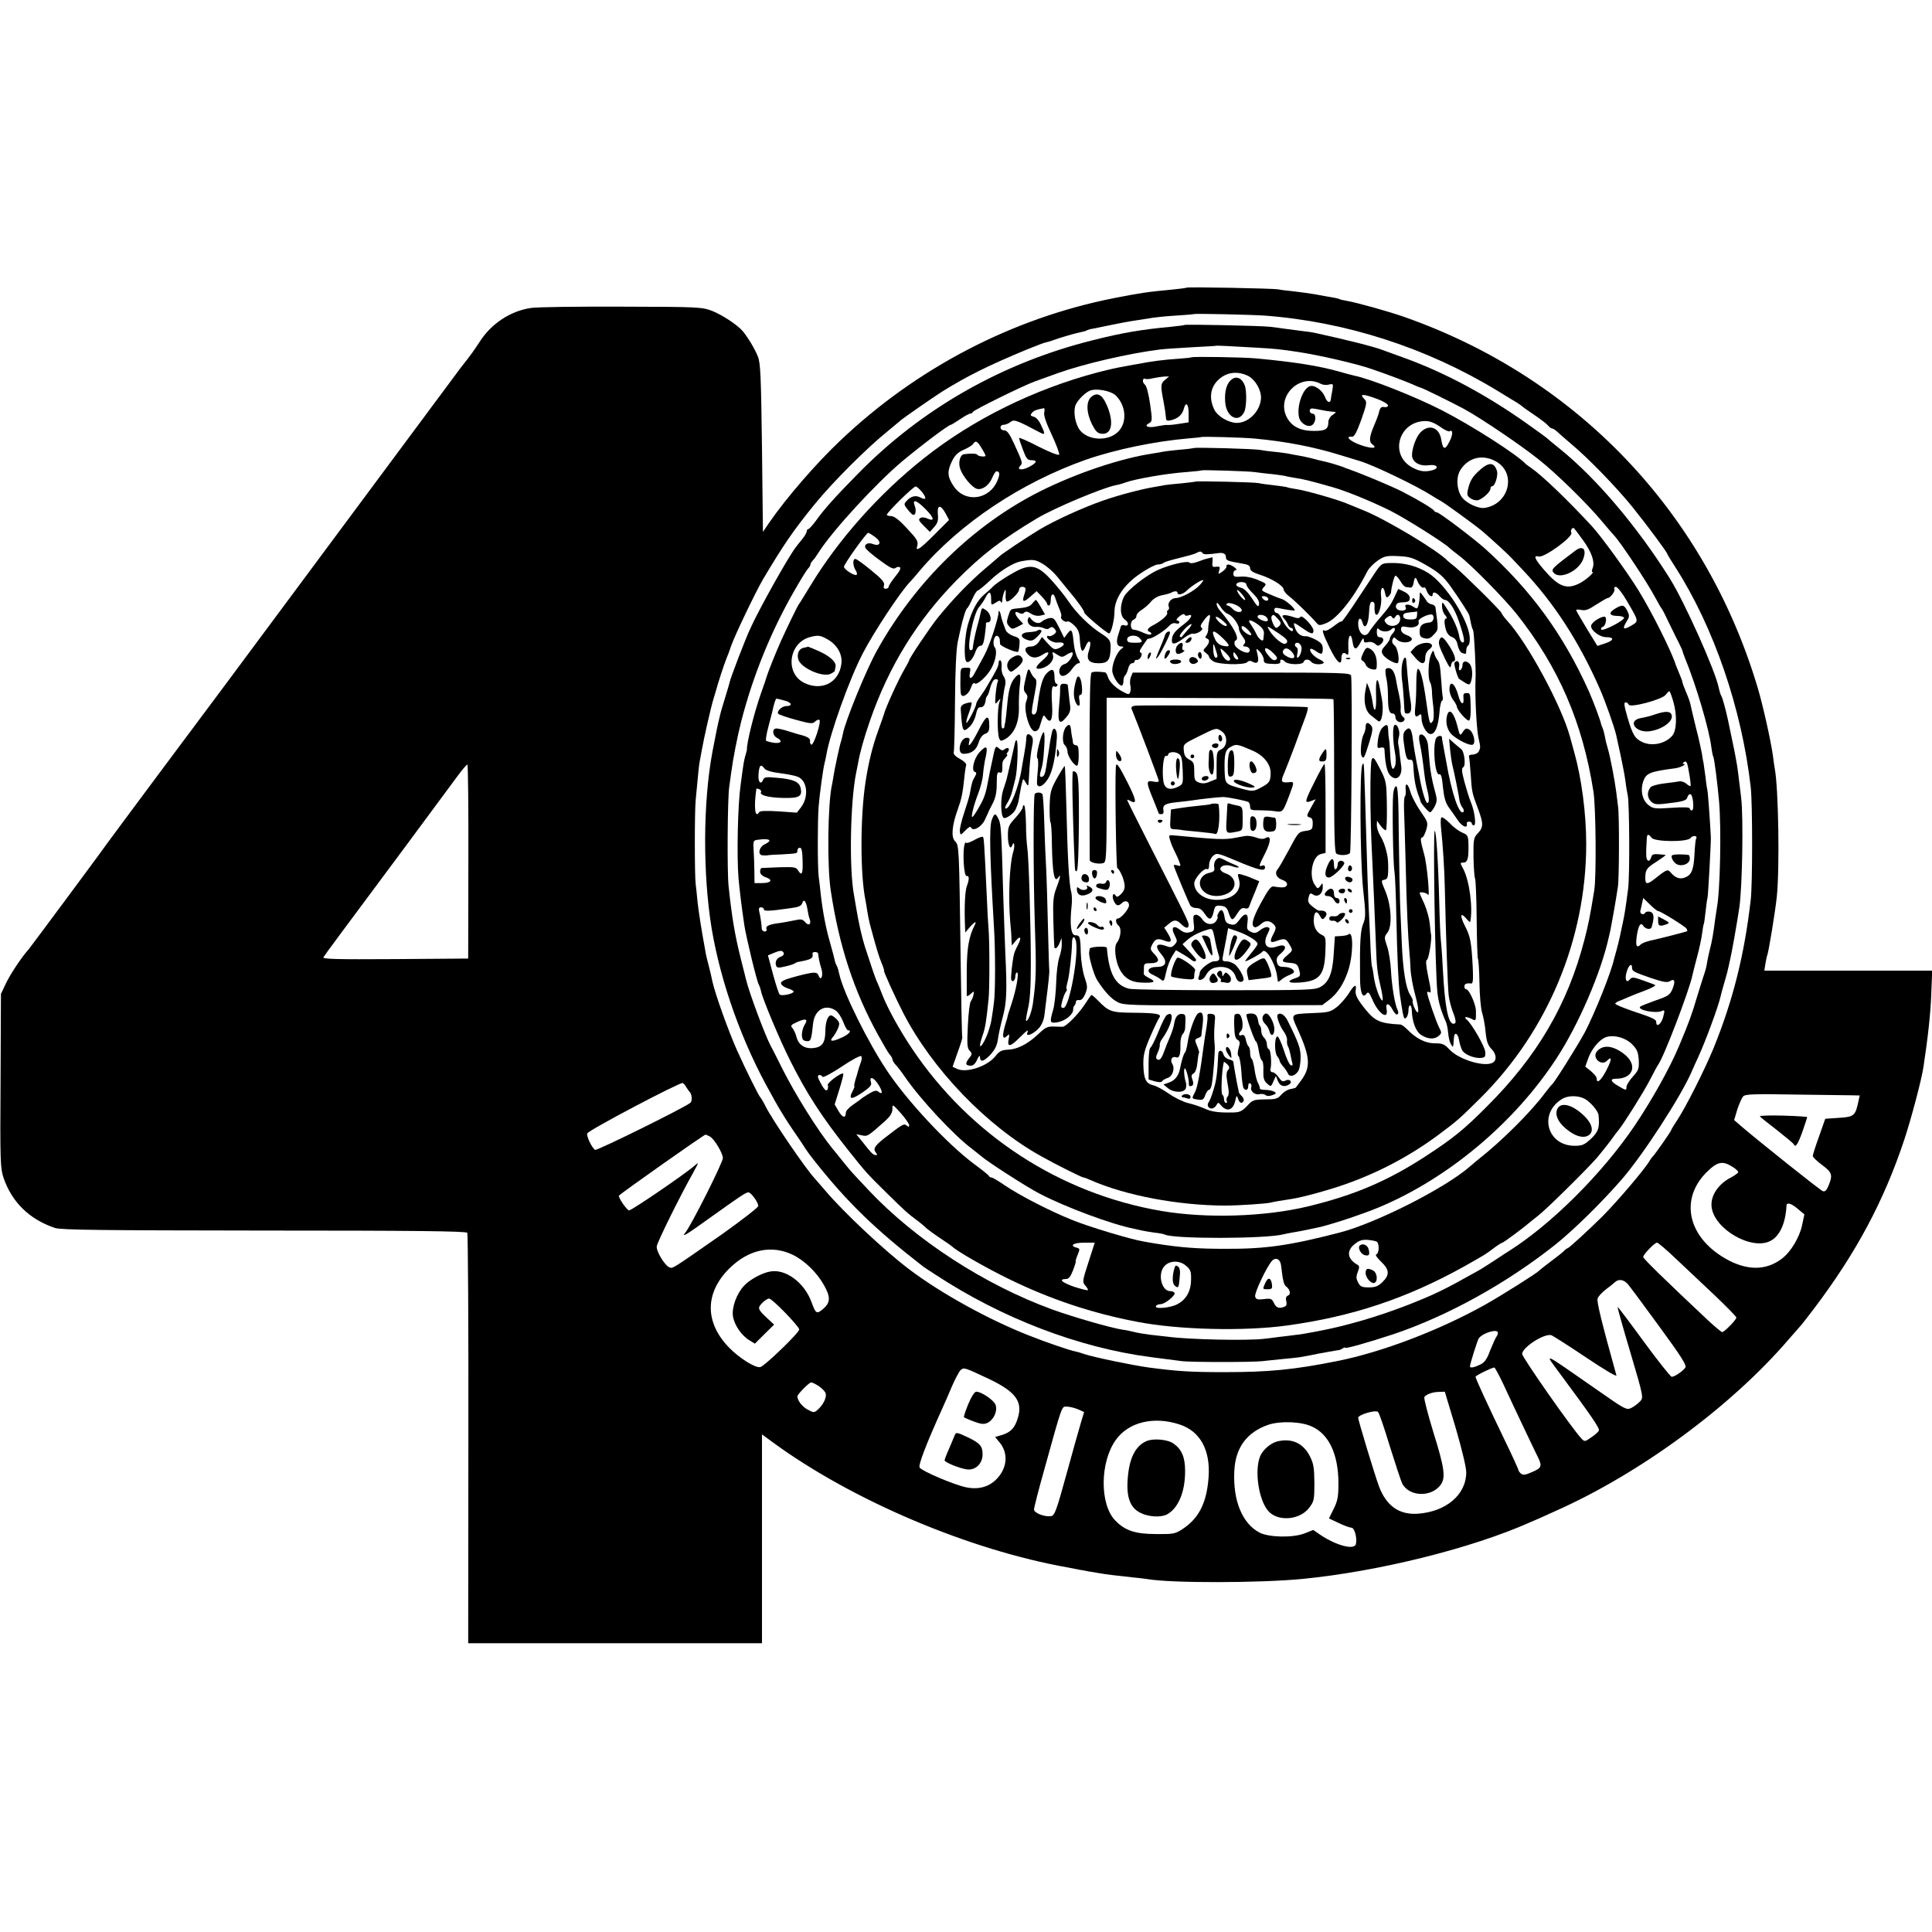
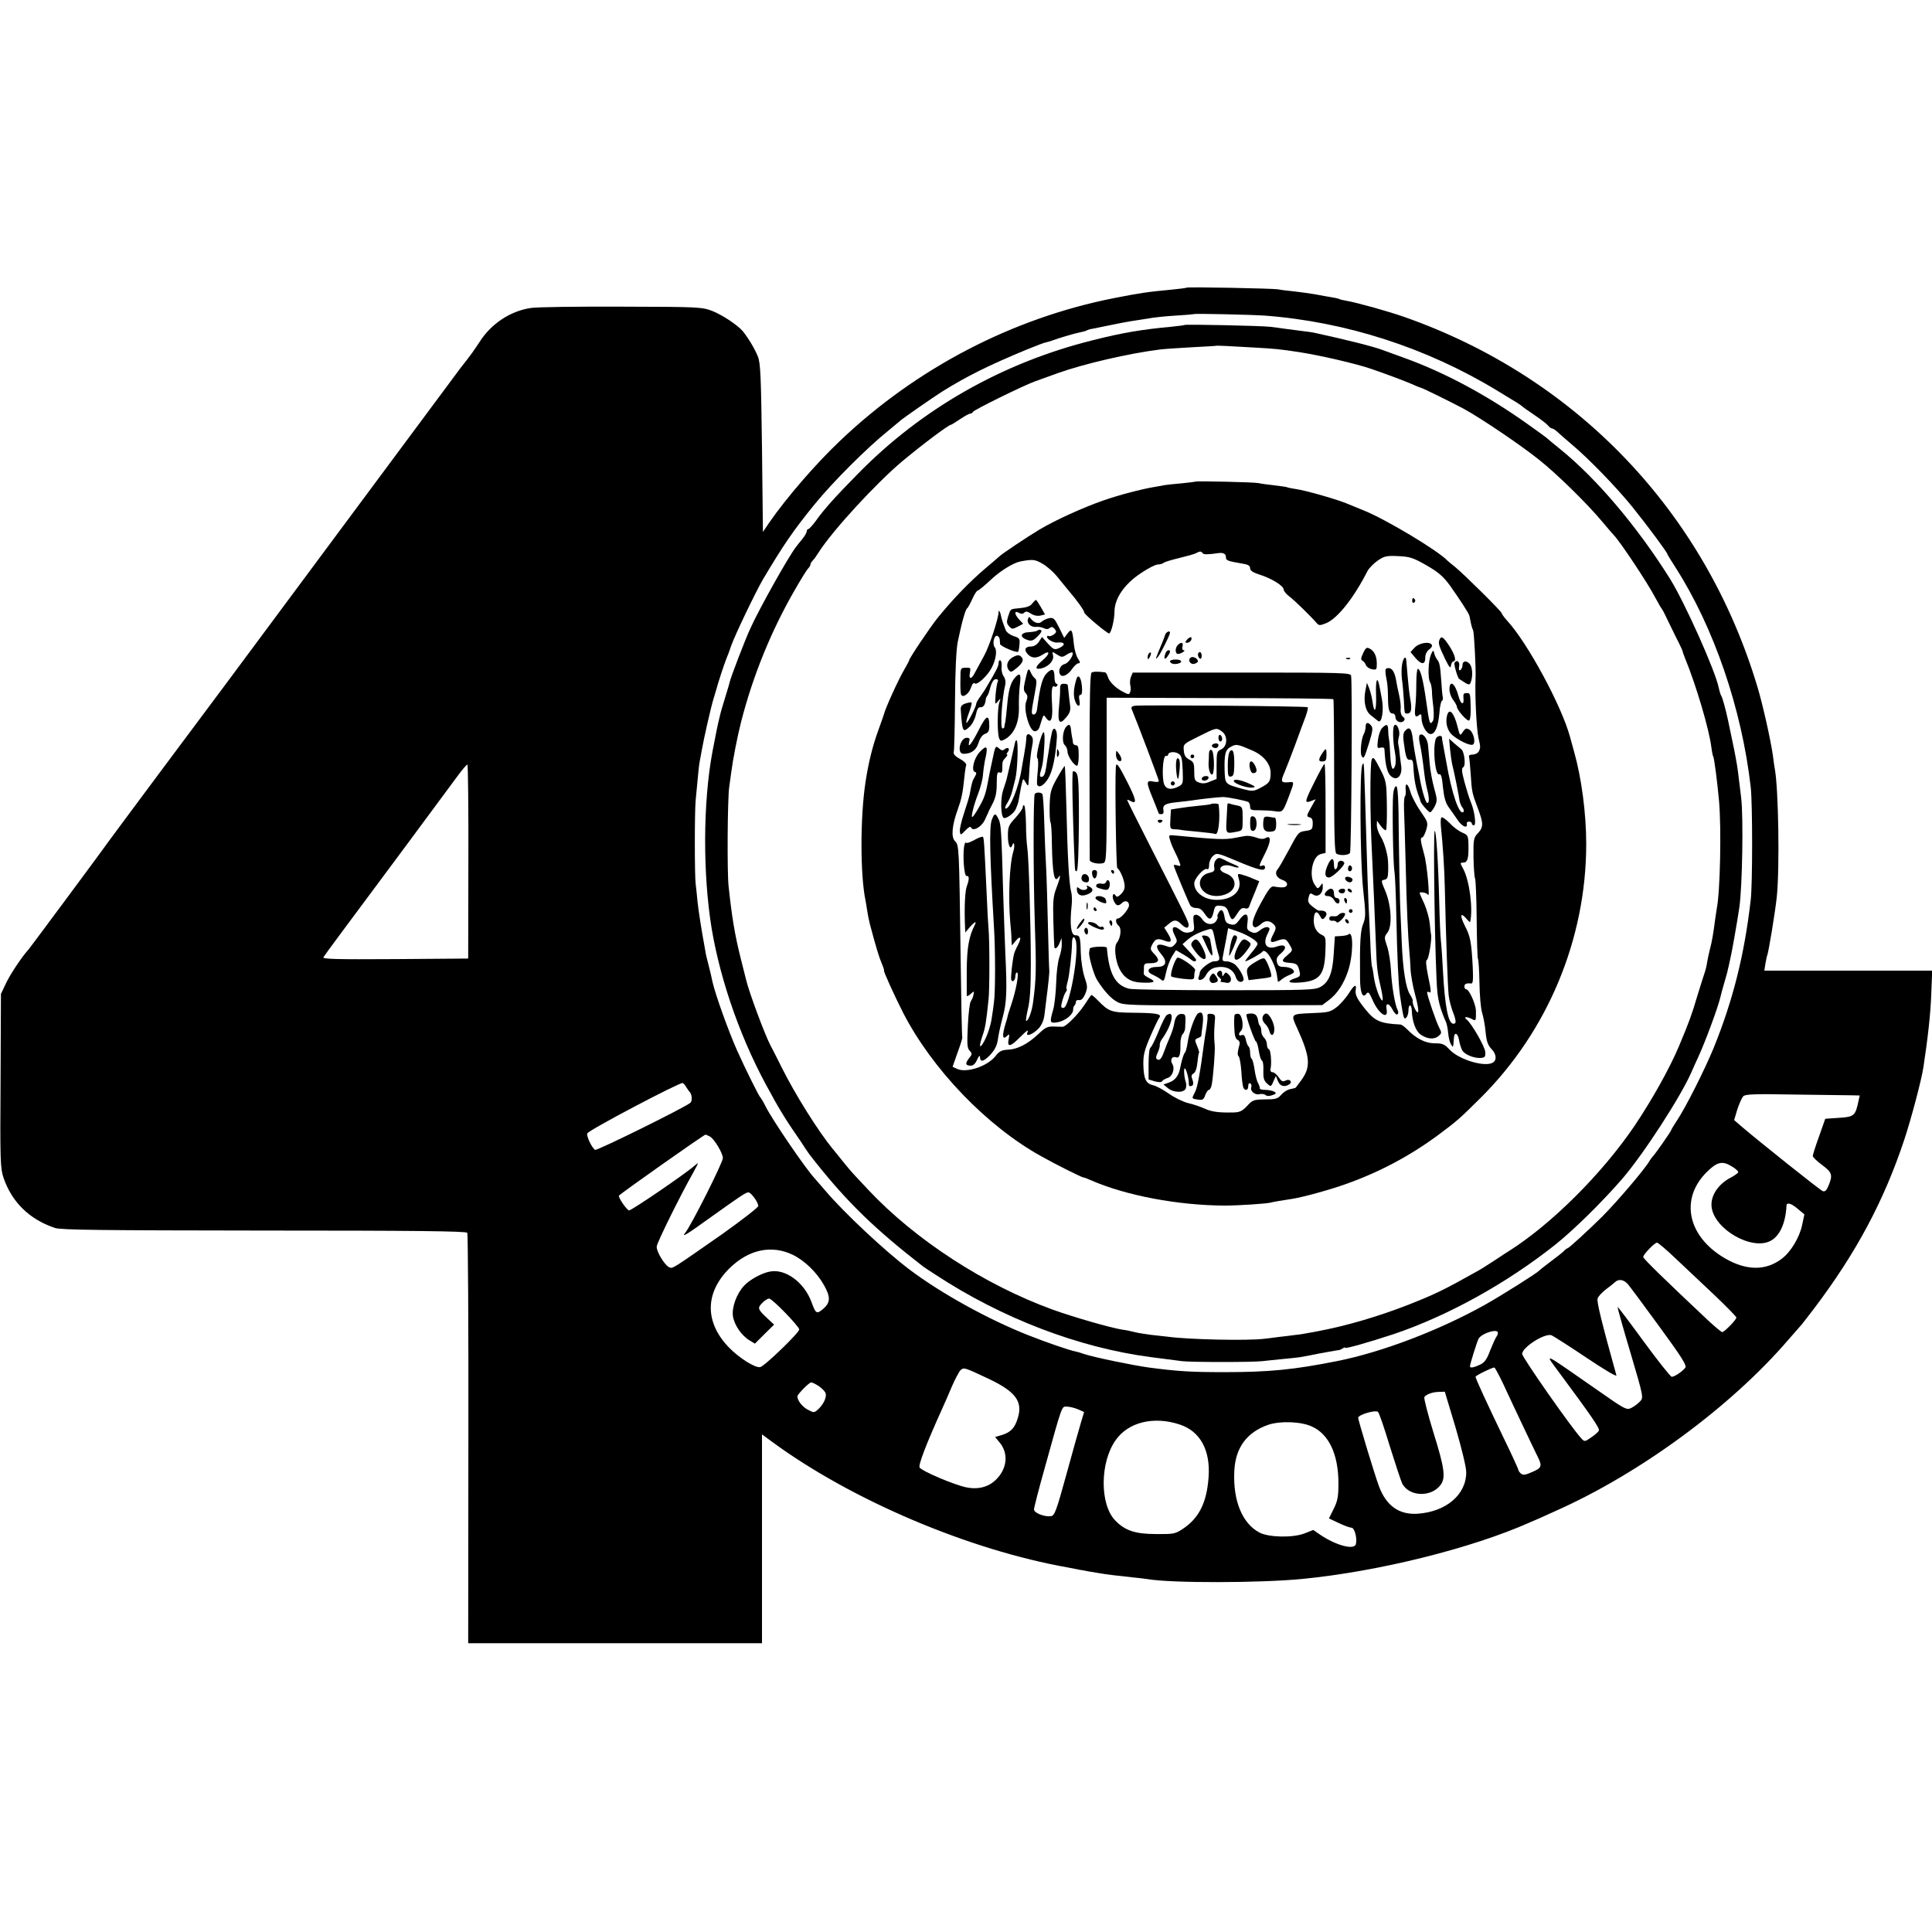
<svg xmlns="http://www.w3.org/2000/svg" version="1" width="1382.667" height="1382.667" viewBox="0 0 1037 1037">
  <path d="M636.9 154.4c-.2.2-3.5.6-7.4 1-13.8 1.3-17.2 1.8-31.5 4.6-54.7 10.8-106.1 37.6-147 76.5-13.1 12.4-29 30.8-38.1 44l-3.4 5-.5-45c-.5-38.7-.8-45.6-2.2-49.1-1.5-3.9-5.1-9.9-8-13.5-2.8-3.4-11-8.8-16.5-11-5.7-2.1-6.9-2.2-48.8-2.3-23.6-.1-45.5.2-48.5.7-11 1.6-21.3 8.4-27.5 18.1-2.8 4.3-4.8 7.2-10.3 14.1-.4.5-24.6 33.1-53.7 72.3-74.3 100.1-81 109.1-108 145.2-13.2 17.7-24.9 33.5-26 35-3.2 4.6-42.9 58.1-44 59.4-3.9 4.3-10.1 13.7-12.3 18.4l-2.7 5.7-.2 46.6c-.3 43.5-.1 47 1.6 52.1 4.5 13.1 13.9 22.3 27.6 26.9 3.3 1.1 24.2 1.3 112.3 1.4 79.4 0 108.5.3 109 1.2.4.6.7 50.4.6 110.7l-.1 109.6H409V769.9l5.3 3.9c42.7 31.4 105.8 58.2 159.2 67.6 1.7.3 4.1.8 5.5 1.1 1.4.2 3.6.6 5 .9 1.4.2 4.1.7 6 1 4 .7 8.9 1.3 17.5 2.2 3.3.3 7.1.8 8.5 1 13 2.2 60.3 2.1 83-.1 41-4 91.2-16.5 122.5-30.5 1.1-.4 7.2-3.1 13.5-6 45.2-20.1 94-55.9 125-92 3.6-4.1 6.7-7.7 7-8 .3-.3 3.2-4.1 6.6-8.5 22.7-30 37.6-57.9 48.5-90.7 3.7-11.2 9.2-31.8 10.3-39 2.4-15.9 3.8-28.3 4.2-39.1l.5-12.7H947l.6-3.8c.3-2 .8-4 .9-4.3.7-1.1 4.4-23.8 5.2-31.6 1.6-15.5.9-58.4-1.1-68.8-.2-1.1-.7-4.3-1-7-1.1-7.9-5.4-27.2-8.2-36.5-28.1-94.1-97.1-166.4-189.7-198.9-8.9-3.1-24.7-7.5-30.7-8.6-1.8-.3-3.6-.7-3.9-.9-.3-.2-2.2-.7-4.1-1-1.9-.3-5.9-1-8.9-1.6-2.9-.5-8.1-1.2-11.5-1.6-3.3-.3-7.2-.8-8.6-1.1-2.7-.5-48.6-1.4-49.1-.9zm42 15c43.5 3.3 86.7 17.2 124.6 40.2 5 3 9.9 6 11 6.7 1.1.7 2.2 1.5 2.5 1.8.3.3 3.2 2.4 6.5 4.6 3.4 2.3 6.7 4.8 7.4 5.7.7.9 1.7 1.6 2.2 1.6.5 0 1.7.8 2.7 1.7 1 1 4.3 3.8 7.2 6.3 9.6 8 24.4 23.3 33.1 34 8.2 10.2 18.9 24.6 18.9 25.5 0 .2 2 3.5 4.4 7.2 20.6 32.2 35.5 75.8 40.3 117.8 1 8.9 1 51.9 0 60.5-3.4 29.6-9.5 53.8-19.9 79.5-4.7 11.5-15.3 32.5-19.8 39.1-1.6 2.5-3 4.7-3 5 0 .6-9.1 13.6-10.1 14.4-.3.3-1 1.2-1.5 2.1-2.6 4.5-16.9 21.3-25.4 29.9-7.9 7.8-18 17-18.6 17-.3 0-1.3.7-2.1 1.6-.9.9-4.1 3.4-7.2 5.7-3.1 2.3-5.8 4.5-6.1 4.8-.9 1.2-20.5 13.5-28.7 18.1-24.4 13.7-55.3 25.5-79.3 30.3-23.5 4.7-36.8 6-61 6-18.4 0-25.3-.5-40.5-2.5-9.2-1.3-29.4-5.5-34.5-7.2-1.9-.7-4.1-1.3-4.7-1.4-2.9-.5-15.5-4.8-25.3-8.7-21.4-8.4-47.1-22.6-64-35.4-13.1-9.9-35-30.4-45-42.2-2.5-2.9-5.1-5.9-5.8-6.7-4.7-5-22.4-30.9-26.2-38.4-1.2-2.5-2.6-4.7-2.9-5-.7-.5-8.1-15.4-12.4-25-4.6-10.3-11.7-30-13.3-37.1-.2-1.1-.6-2.7-.8-3.7-.2-.9-.9-3.5-1.4-5.7-.6-2.2-1.4-5.4-1.6-7-2-10.9-3.6-20.9-4.2-26.5-.3-3.6-.8-7.9-1-9.5-.6-4.4-.6-39.2 0-45 1.5-16.1 1.8-19.1 2.2-21 .2-1.1.7-3.5 1-5.4 1.1-6.4 4.9-23.2 6.4-28.1.6-1.9 1.3-4.2 1.5-5 .5-2.2 4.4-14.2 5.4-16.5.5-1.1 1.7-4.3 2.6-7 2-5.7 13.1-28.8 17-35.5 11-18.5 16.3-26.3 27.9-40.5 9.9-12.1 27.8-30 39.6-39.5 3-2.5 5.7-4.7 6-5 .9-1 17.5-12.5 22.5-15.7 13.3-8.3 24.9-14.1 45.9-22.8 4.7-1.9 9.3-3.7 10.3-3.8 1-.2 2.5-.7 3.3-1 3.5-1.3 12-3.8 14.6-4.3 1.5-.3 3.1-.7 3.6-1 .5-.3 2-.8 3.5-1 1.5-.3 5.9-1.2 9.8-2 3.8-.8 8.6-1.7 10.5-2 1.9-.3 6-.9 9-1.4 3-.6 9.8-1.3 15-1.6 5.2-.3 9.6-.7 9.8-.8.4-.4 30.9.3 38.1.8zM251.4 462.7l-.1 51.8-39.2.3c-31.4.2-39.1 0-38.5-1 .9-1.5 10.8-14.8 43.9-59.3 12.7-17.1 25.2-34 27.9-37.7 2.7-3.7 5.2-6.6 5.5-6.4.3.2.6 23.7.5 52.3zm117 120.9c.6 1 1.4 2.1 1.7 2.4 1.3 1.1 1.6 5 .5 5.9-3.1 2.6-50.3 25.9-51.2 25.3-1.7-1.1-4.6-7.1-4.2-8.8.3-1.6 49.6-27.5 51.2-27.1.5.2 1.4 1.2 2 2.3zm625.4 4.3l4.4.1-.7 3.2c-1.6 7.6-2.3 8.3-10.4 8.8l-7.4.5-3.3 9.4c-1.9 5.2-3.4 10-3.4 10.6 0 .6 2.3 2.8 5 4.8 5.4 4 5.8 5.4 3.5 11-1.1 2.7-1.9 3.5-3.2 3-1.5-.6-33.5-26.1-43.7-34.8l-3.8-3.3 1.7-5.7c1-3.1 2.5-6.3 3.2-7.1 1.1-1.1 6.3-1.3 27.6-.9 14.4.2 28.1.4 30.5.4zM381 610c2.4 1.3 7 9 7 11.6 0 2.4-17 36.2-20.2 40.1-2.3 2.8.9.9 12.5-7.5 16.8-12 20-14.2 21.4-14.2 1.4 0 5.3 5.3 5.3 7.3 0 .8-8.7 7.5-19.2 15-26.8 18.7-26.7 18.7-28.4 18-2.5-.9-7.2-8.6-6.9-11.3.3-2.3 12.2-26.5 19.8-40 2.8-5.2 2.9-5.4.6-3.4-5.2 4.6-34.3 24.4-35.3 24.1-1.4-.5-5.7-6.8-5.4-7.9.3-.8 45.7-32.8 46.5-32.8.2 0 1.3.5 2.3 1zm548.6 16.1c1.9 1.1 3.4 2.5 3.4 3s-1.7 1.7-3.7 2.8c-7.1 3.6-11.3 10-10.6 16 1.5 12 21.7 23.5 31.7 18.1 4.9-2.6 8-9.4 8.5-18.8.1-2 2.5-1.4 6.1 1.7l3.5 2.9-1.2 5.7c-1.4 6.7-6.1 14.5-10.9 18.1-8.6 6.6-19.1 6.5-30.7-.3-19.9-11.7-24.1-31.7-9.7-46.1 5.6-5.6 8.5-6.3 13.6-3.1zm-30.1 49.5c5 4.7 14.3 13.5 20.8 19.6 6.4 6.1 11.7 11.5 11.7 12 0 1.2-6.5 7.8-7.6 7.8-.5 0-3.8-2.8-7.4-6.1-23.7-22.3-35-33.3-35-34.2 0-1.4 6.1-7.7 7.4-7.7.6 0 5.2 3.9 10.1 8.6zm-474-2.1c6.2 3 12.8 9.3 16.6 16 3.8 6.6 3.7 9.6-.2 13-3.6 3-4 2.8-6.4-3.8-3.9-10.4-13.9-17.8-22.2-16.2-4.4.8-10.9 4.3-14 7.7-3.9 4.2-6.6 11.5-5.9 16.3.8 4.8 4.6 10.4 9 13l2.8 1.7 5.1-5.1 5.2-5.1-3-2.8c-5.8-5.4-6.1-6-3.5-8.7 1.3-1.4 3-2.5 3.8-2.5 1.7 0 16.1 14.9 16.2 16.6 0 1.7-18.8 19.9-21 20.2-2.8.5-11.5-5.1-16.8-10.6-13-13.5-12.9-29.2.2-42.3 10.3-10.2 22.6-12.9 34.1-7.4zm448.2 15.7c1.1 1.3 8.8 11.6 17 22.9 12 16.4 14.8 20.9 13.9 22-1.5 2-5.8 4.9-7.3 4.9-.6 0-7.4-8.5-15-18.9-7.6-10.4-13.9-18.8-14.1-18.6-.1.1 2.9 11.1 6.9 24.4 7 23.7 7.1 24.2 5.3 26.2-1.1 1.2-3.1 2.7-4.6 3.5-2.7 1.4-3.2 1.2-19-9.9-29.8-20.7-28-20-19.7-8.7 16.9 22.8 21.6 29.6 21.1 30.8-.2.7-2.1 2.4-4.1 3.7-3.4 2.4-3.6 2.4-5.2.7-5-5.2-31.9-43.7-31.9-45.5.1-3.6 12.2-11.3 15.8-10 .9.4 9.3 5.7 18.5 11.9 10 6.7 16.6 10.6 16.3 9.6-8.1-29.1-10.6-39.5-10.1-41.2.3-1.1 2.3-3.2 4.3-4.8 2-1.5 4.3-3.3 5-4 2-1.8 4.6-1.5 6.9 1zM804 715.4c0 .6-.4 1.6-.8 2.1-.5.6-1.9 3.8-3.3 7.2-1.8 4.9-3 6.6-5.5 7.8-3.4 1.6-5.4 1.9-5.4.9 0-1.3 4-13.9 4.7-15 2.1-3 10.3-5.4 10.3-3zM530.5 740c14.4 6.8 18.5 12.1 15.9 20.8-1.6 5.6-3.8 7.9-8.5 9.4l-3.8 1.1 2.4 2.9c4.8 5.7 4.2 13.7-1.5 19.6-4.1 4.3-9.8 5.9-16.5 4.5-6.6-1.4-23.7-8.7-24.9-10.6-.8-1.3 3.6-12.8 12.4-32.2 1-2.2 3.3-7.4 5-11.5 1.8-4.1 3.9-8 4.7-8.7 1.8-1.4 2-1.3 14.8 4.7zm276.3 2.7c4.6 10 16.6 35.3 18.8 39.7 2.2 4.5 1.8 5.6-3.2 7.7-3.6 1.6-4.8 1.8-6 .9-.8-.7-1.4-1.6-1.4-2 0-.4-3.3-7.7-7.4-16.1-9.7-20.1-15.6-33-15.6-33.9 0-.7 8.6-4.9 10.1-5 .3 0 2.4 3.9 4.7 8.7zM439.5 744c1.6 1.1 3.2 2.7 3.6 3.7.8 2.1-1 6-4 8.8-2.2 1.9-2.2 1.9-5.8 0-2.8-1.6-5.3-4.8-5.3-7 0-1.1 6.3-7.5 7.4-7.5.6 0 2.4.9 4.1 2zm341.8 22.3c3.4 11.7 5.7 21.2 5.7 24 0 12-10.9 21.2-26.2 22.2-9.9.6-16.8-4.3-20.7-14.9-2.3-6.2-11.1-35.3-11.1-36.6 0-1.6 8.9-4.3 10.6-3.2.6.4 3.4 8.6 6.3 18.2 3 9.6 6 18.7 6.7 20.2 3.7 7.3 15.9 7.6 20.8.6 2.6-3.7 1.9-9.1-4-27.9-3-9.8-5.2-18.4-4.9-19 1-1.5 4.5-2.8 8-2.8l3-.1 5.8 19.3zm-202.8-9.9l3.4 1.5-1.6 5.3c-.9 2.9-4.4 15.4-7.8 27.8-5.5 20-6.4 22.5-8.4 22.8-3.4.5-9.1-1.7-9.1-3.6 0-.9 2.5-10.7 5.6-21.7 9.8-35.3 9.2-33.5 12-33.5 1.3 0 4 .6 5.9 1.4zm54.7 8.2c11 3.6 16.6 13.8 15.5 28.4-1 13.7-5.2 22-14.1 27.8-3.8 2.5-4.9 2.7-14.1 2.6-11.2 0-16.8-1.9-22-7.4-8.3-8.7-8.1-31.3.4-43.1 6.8-9.6 20.4-12.9 34.3-8.3zm71 1.1c9.1 4.1 14.2 15 14.2 30.4 0 7.2-.4 9.4-2.5 13.7l-2.6 5.2 5.3 2.5c2.9 1.4 6 2.5 6.8 2.5 1.6 0 3.1 5.3 2.4 8.7-.7 3.5-10.6.9-19.3-5l-3.6-2.5-4.8 1.9c-6.4 2.4-19.1 2.1-24.1-.5-9.2-4.9-14.2-17-13.5-32.7.5-12.8 6.7-21.2 18.4-25.2 6.5-2.1 17.5-1.7 23.3 1z" />
  <path d="M635.9 174.4c-.2.2-3.5.6-7.4 1-15.3 1.4-26.1 3.2-41.9 7.2-48.6 12.1-92 36.8-126.3 71.9-12.4 12.6-18.1 19-22.5 25.2-1.7 2.3-3.5 4.3-4 4.3-.4 0-.8.6-.8 1.2 0 .7-1.1 2.6-2.5 4.3-1.3 1.6-2.8 3.4-3.2 4-3.8 4.8-19.4 32.5-24.4 43.5-2.7 5.6-10.9 27.1-11.3 29.3-.1.7-1.1 3.9-2.1 7.2-2.4 7.9-2.3 7.4-3.4 12-1.1 4.5-1.5 6.7-3.7 18-5.1 27.4-5.2 65.7-.4 95 5 29.5 16.5 61.6 31.9 88.7 1.1 2.1 3 5.5 4.2 7.5 1.2 2.1 4.6 7.6 7.7 12.1 3.2 4.6 6.2 9.1 6.7 10 .6 1 2.8 4 5 6.7 17.6 22.2 32.5 36.5 58 56.3.6.4 3.5 2.4 6.5 4.3 35.6 23.4 76.8 39.2 115.5 44.3 4.7.6 11.4 1.5 17 2.2 5.1.6 37.8.6 43 0 2.2-.3 6.9-.7 10.5-1.1 3.6-.3 7.9-.8 9.5-1 2.9-.5 9.4-1.7 10.5-2 .3 0 2.8-.5 5.5-1 2.8-.5 5.2-.9 5.5-.9.3-.1 1.1-.5 1.8-.9.6-.5 1.2-.6 1.2-.3 0 .7 12.6-2.9 26-7.3 29-9.8 60.2-27 86.5-47.8 10.1-8 25.2-22.9 36-35.3 11.6-13.4 31.8-44.6 37.5-57.8.5-1.3 2.2-4.9 3.6-8 4-8.7 10.9-27.5 12-32.7.1-.6.9-3.5 1.8-6.6.9-3.1 1.9-6.6 2.1-7.8.3-1.1.7-3.1 1-4.4 1-4 3.8-20 5.1-28.7 1.6-11.3 2.2-47.9 1-58.5-.3-2.2-.7-6.3-1.1-9-.3-2.8-.8-6.6-1.1-8.5-1.3-7.5-1.3-7.4-4.9-24.5-1.4-6.4-3-12.1-3.6-13-.4-.6-1-2.6-1.4-4.5-1.9-9.2-18.2-45.6-26.1-58.3-17.4-27.8-39.3-53.7-58.8-69.5-3.9-3.1-7.3-6-7.6-6.3-.3-.3-5-3.7-10.5-7.6-21.7-15.4-44.3-27.5-66-35.3-4.9-1.8-9.9-3.6-11-4-4.8-1.9-20-5.7-37.5-9.5-.3-.1-3.2-.5-6.5-.9s-7.4-1-9.2-1.2c-1.7-.3-5.1-.7-7.5-1-5.3-.6-45.4-1.4-45.9-1zm36.6 12.1c12.4.7 14.1.9 24.2 2.4 11.2 1.7 30.9 6.2 39.3 9.1 7.1 2.4 18 6.5 21.7 8.1 2.3 1.1 4.4 1.9 4.6 1.9.8 0 16.8 7.9 23.7 11.6 9.4 5.2 30.1 19.2 40 27.1 9.6 7.6 25.9 23.6 34 33.3 3 3.6 5.7 6.7 6 7 3.3 3.2 18.5 26.1 22.6 34 1.6 3 3.2 5.7 3.5 6 .3.3 2 3.6 3.8 7.5 1.9 3.8 4.2 8.7 5.3 10.7 1 2.1 1.9 4 1.9 4.3 0 .2.6 1.9 1.3 3.7 6 14.5 13.1 38.6 14.2 48.1.3 2.3.7 4.4 1 4.8.5.9 2.2 13.7 3.1 23.9 1.3 14.9.6 48.6-1.2 57.5-.2 1.1-.6 3.8-.9 6-.9 7.2-1.7 11.9-2.8 16-.6 2.2-1.2 5.3-1.5 7-.2 1.6-.8 4.1-1.3 5.5-.5 1.4-2.3 7.2-4.1 13-2.8 9.5-4.2 13.4-9.7 26.5-5 11.9-14.5 28.9-24 43-17.4 25.6-44.5 52.6-67.3 67-.9.5-4.3 2.8-7.5 4.9-3.3 2.1-7.2 4.7-8.9 5.6-18.7 10.5-23.1 12.6-37.5 18.3-16.4 6.4-33.2 11.3-48.5 14.2-1.6.3-4.1.8-5.5 1-1.4.3-4.3.8-6.5 1-2.2.3-6.2.8-9 1.1-2.7.4-6.3.8-8 1-8.9 1.1-40.6.4-51.5-1.1-1.9-.2-6-.7-9-1-3-.4-7.1-1-9-1.5-1.9-.5-4.8-1.1-6.5-1.3-6.1-.9-26.5-6.8-37.6-10.8-36.5-13.3-73.6-37.4-98.8-64.2-2-2.2-5.2-5.6-7.1-7.6-1.9-2-4.8-5.4-6.5-7.6-1.6-2.1-4.2-5.2-5.6-6.9-7.7-9.4-20.2-29.3-27.3-43.6-2.6-5.2-5.3-10.6-6.1-12-2.8-5.2-11.5-28.5-13-35-.2-.8-1.5-6-2.9-11.5-3.2-12.8-4.7-21.8-6.5-38.5-.9-7.4-.6-47.7.3-53.5.2-1.7.7-5.3 1.1-8 .9-7 3.3-19.3 5.4-27.5 6.3-24.4 16-48.3 28.5-70 3.3-5.8 6.6-11.1 7.3-11.8.7-.7 1.3-1.7 1.3-2.2 0-.5.6-1.5 1.3-2.2.7-.7 2.1-2.7 3.1-4.3 7.5-11.8 31-37.3 45.1-49.1 11.2-9.3 24.7-19.4 25.9-19.4.3 0 2.5-1.4 4.9-3 2.5-1.7 4.9-3 5.5-3 .6 0 1.2-.4 1.4-.9.3-1 27.2-14.2 33.3-16.4 2.2-.8 7.8-2.8 12.5-4.5 13.7-4.9 37.8-10.5 54.5-12.6 2.2-.3 9.9-.8 17-1.2 7.2-.4 13.1-.7 13.2-.8.2-.2 8.1.2 19.8.9z" />
-   <path d="M639.5 191.8c-.2.2-3.6.5-7.6.8-6.4.4-13.8 1.3-21.4 2.8-1.1.2-3.6.6-5.5 1-6.8 1.2-8.3 1.6-15.9 3.5-34 9-66.9 25.2-93.1 46-24.2 19.1-46.1 43.8-61.1 68.6-3 4.9-5.6 9.2-5.9 9.5-.6.5-6.3 12.3-9.8 20-2.7 6-7.1 17-7.8 19.5-.1.5-1.4 4.4-2.9 8.5-3.8 10.9-7.8 26.9-7.6 30.5 0 .2-.5 1.9-1 3.7-.5 1.8-1.1 5.3-1.4 7.8-.3 2.5-.8 5.8-1 7.5-1.5 10.5-2.1 37.9-1.1 50 .6 6.4 1.6 14.9 3.1 25 .9 6.1 6.6 29.8 7.7 31.8.5 1 1.1 2.7 1.3 3.8.8 4 9.9 25.8 15.6 37.1 8.8 17.6 16.9 30.2 31.3 48.3 9.1 11.5 10.3 12.8 21 23.3 10.2 10 10.5 10.2 15.1 13.7 2.2 1.6 4.6 3.6 5.5 4.5.8.8 4.2 3.3 7.5 5.5s6.2 4.2 6.5 4.5c2 2.2 18 11.4 30.5 17.5 22.3 10.9 44.7 18.4 69 23 22.1 4.3 57.4 5.1 80 2 35.3-4.8 64.6-14.6 95.5-31.8 10.8-6.1 11.7-6.6 16.1-10 2-1.5 4-2.7 4.3-2.7.6 0 11.9-8.4 14.2-10.5.6-.5 2.9-2.3 5-4 4.1-3.1 25.6-24.3 31.5-31 1.9-2.2 5.1-6.3 7.2-9 2-2.8 4-5.5 4.5-6 3-3.7 13.4-20.3 16.6-26.5 2.1-4.1 4.2-8 4.6-8.5 3-3.9 16.9-40.4 18.4-48 .2-1.1 1.4-5.6 2.5-9.9 1.2-4.4 2.4-10 2.7-12.5.3-2.5.7-4.8.9-5.1.2-.3.6-3.4 1-7s.8-6.7 1-7c.3-.5 1.9-29.8 1.8-32.5-.3-6.9-1.6-25.1-1.9-25.6-.1-.3-.6-3.1-.9-6.3-.4-3.1-.9-6.7-1.1-7.9-.3-1.2-.7-3.6-.9-5.2-.3-1.7-1.6-7.8-3.1-13.5-1.4-5.8-2.8-11.5-3-12.7-.2-1.2-1.3-4.3-2.4-6.8-1.1-2.6-2-5-2-5.5 0-.4-.8-2.5-1.7-4.6-.9-2.2-1.7-4.1-1.8-4.4-2-6.7-12.7-28.2-20.1-40.2-5.9-9.6-20-29-24.9-34.3-13-14.1-26.8-27.3-32.6-31.3-1.3-.9-2.6-1.8-2.9-2.1-4.4-4.9-29.2-20.8-45.3-29-14.1-7.2-38-16.7-46.9-18.5-1.3-.3-4.8-1.2-7.8-2.1-11.4-3.2-24.3-5.2-44.5-7.1-7.3-.7-34.4-1.1-35-.6zm30.1 9.8c4.2 2 7.7 8.2 7.2 12.7-.7 6.8-6.8 12.7-13 12.7-4.5-.1-10.4-3.6-12.1-7.3-3.3-6.9-1.7-13.4 4.2-17.4 4-2.7 8.9-2.9 13.7-.7zm-44.3 2.3c-2.4 2-2.4 3.1-.8 11.5.7 3.6 1 5.6 1.4 9.5.1.9.9 1.1 2.9.6 3.5-.9 5.9-3 6.6-6.1 1.1-4.1 2.6-2.6 2.6 2.5v4.8l-5.2.8c-2.9.5-5.8.7-6.5.6-.6-.1-2.9.3-5.1.7-4.7 1.1-7.6 0-4.5-1.6 1.8-1 1.9-1.4.6-10.4-.9-6-1.9-9.7-2.9-10.5-1.5-1.1-1.1-3.8.4-2.9.4.2 2.3.1 4.2-.4 1.9-.4 4.6-.8 6-.9h2.5l-2.2 1.8zm83.8 2.2c1 .5 2.9.7 4.3.3 2.3-.5 2.3-.4 1.7 3.3-.4 2.1-.8 4.2-.8 4.8-.3 2.2-2.1 1.4-3.1-1.4-1.2-3.3-5.2-6.4-7.8-5.9-4 .8-7.6 10.8-6.1 17 .9 3.3 5.1 5.6 7.2 3.8 2-1.6 2-6 0-6-.8 0-1.5-.7-1.5-1.5 0-1.2.7-1.5 3.3-1 1.7.3 4.1.8 5.2 1 1.1.2 2.9.4 4 .5 1.9.1 1.9.2-.2 1.7-1.3.8-2.3 2.5-2.3 3.7 0 4-1.5 4.9-7.8 4.9-7.3 0-11.9-2.4-14.5-7.3-5.9-11.4 7.1-24 18.4-17.9zm-110.4 6c5.2 4.9 6.4 13.2 2.5 18.4-5 7-18.5 6.4-22.4-.9-2.1-3.8-2.7-9.9-1.3-12.6 1.4-2.8 5.2-6.4 7.5-7.3 3.3-1.4 11 0 13.7 2.4zm140.4 2c3.3 1.2 5.9 2.8 5.9 3.5 0 .7-.8 1.1-2 .9-1.5-.3-2.2.3-2.7 2.3-.3 1.5-1.5 4.7-2.6 7.2-2.8 6.6-3 9-1.1 10.5 3.2 2.3-.3 2.5-6.5.3-5.6-2-8.4-4.8-4.4-4.4 1.2.1 2.5-2.3 5-9.2 2.9-8.3 3.1-9.5 1.8-10.8-3.1-3.1-1.3-3.2 6.6-.3zm-178.6 7.2c-.4 1.5.9 5.5 4 12 2.5 5.4 4.3 10.2 4 10.7-.4.6-5.1-1.3-11.1-4.3-5.7-3-10.4-5-10.4-4.6 0 .5.9 3.3 2.1 6.4 1.7 4.6 2.4 5.5 4.5 5.5 3.6 0 2.9 1.5-1.6 3.8-3.9 1.9-6.5 1.3-4.2-1 1.2-1.2.9-2.1-3.7-12.1-2.3-5-3.6-6.7-5.1-6.7-2.5 0-2.7-3-.2-3 .9 0 2.6-.7 3.6-1.5 1.9-1.5 3.1-1.1 15.9 5.7 2.7 1.4 2.8.8.6-3.8-1.1-2.5-2.7-4.4-4-4.7-1.9-.5-2-.9-1-2.1 1.1-1.3 2.3-1.7 6.4-2.5.4 0 .5.9.2 2.2zm212.4 7.7c2.3 1.7 4.6 2.8 5.1 2.5 1.9-1.2 2 1.7 0 5.5-2.4 4.8-3.5 4.5-4.4-1-1.1-7-7.2-8.7-11.7-3.3-2.5 3.1-4.7 10.5-3.8 13 1.1 3.1 4.6 4.6 9 4 4.3-.6 5.7 1.6 1.7 2.7-4.1 1.1-7 .6-11-1.6-12.2-6.9-7-24.7 7.3-24.8 2.4 0 4.9 1 7.8 3zm-99.4 6.4c16.9 1.6 31.4 4.4 46 8.9 5.5 1.7 10.2 3.1 10.5 3.2 7.3 2.2 30.4 13.3 38.5 18.5 1.7 1.1 3.7 2.3 4.5 2.7 1.8.8 18.4 12.9 22.5 16.3 4.9 4.2 13.9 12.4 15.8 14.5 1 1.1 4 4.2 6.6 7 16.4 17.5 29.6 37.8 40.7 63 2.9 6.5 7.9 20.7 8.9 25.1.2 1 1.3 6 2.4 11 1.1 5.1 2.3 11.4 2.6 14 .3 2.7.9 6 1.2 7.4.9 4.2 1.1 43 .2 50-1.4 10.7-1.8 13.3-2.9 18.5-.6 2.7-1.3 6.1-1.6 7.5-.3 1.4-1 4.3-1.6 6.5-.6 2.2-1.2 4.4-1.4 5-1.5 7.2-10.3 29.1-15.7 39.5-3.9 7.2-16.3 27-17.6 28-.4.3-2 2.3-3.7 4.5-7.6 10.3-23.6 26.2-35.9 35.8-.5.4-2.6 2.1-4.5 3.8-13.4 11.7-50.4 30.4-70 35.5-27.1 7-39.8 8.8-61.5 8.7-15 0-23.7-.7-36.5-2.7-2.5-.4-5.6-.9-7-1.2-6.5-1-29.2-7.8-38.3-11.5-12-4.8-28.2-13.1-36.6-18.8-3.3-2.3-6.4-4.1-7-4.1-.5 0-1.1-.3-1.3-.8-.1-.4-3.8-3.4-8.2-6.6-14.1-10.6-35.3-33.2-46.3-49.6-10.3-15.3-23.7-42.3-25.8-52.1-.4-1.9-1-3.9-1.3-4.4-.4-.6-.7-1.5-.9-2-.5-2.3-1.3-5.4-3.2-12.1-1.9-6.8-3.5-15-4.6-24.7-.3-2.6-.7-6.8-1.1-9.4-.6-5.1-.6-29.9 0-37.4.5-6.5 2.4-20.2 3.1-22.9.2-.8.7-2.9 1-4.6 1.9-11.6 12.6-41.4 19.7-54.9 6-11.5 20-32.7 25.2-38.1.6-.6 3-3.3 5.2-6 21.5-25.4 54.5-47.4 89.4-59.7 15.9-5.5 36.7-9.8 55-11.4 3.6-.3 6.6-.6 6.7-.7.5-.4 22.3.2 28.8.8zm-146.6 5.2c1.2 1.9 2.1 3.7 2.1 4 0 .8-3.9.4-4.4-.5-.5-.7-3.3-.8-7.2-.3-2.1.3-3.2 4.5-2 7.9 1.4 4.1 6.4 10 9 10.7 2.9.7 6.5-1.9 8.2-6 .8-1.9 1.8-3.4 2.2-3.4 1.9 0 2 1.4.6 4.9-4.4 10.6-17.7 12.2-23.7 2.8-3.2-4.9-3.4-7.7-.7-13.2 1.5-3.1 3.1-4.7 6.3-6.1 2.3-1 4.6-2.4 5-3.1 1.3-2.1 2.4-1.5 4.6 2.3zm276.6 7.4c10.5 6.5 6.3 22.6-6.5 24.6-3.6.6-10.4-2.7-12.6-6.1-2.6-4.1-2.9-10.5-.5-14.3 4.4-6.9 12.4-8.6 19.6-4.2zm-308.6 16.1c2.6 3.4 2.3 4.6-.9 2.9-2.5-1.3-5.1-.7-7.4 1.9-1.6 1.7-1.5 2 1 5.1 2.2 2.6 2.9 2.9 3.6 1.7.4-.9.4-2.7-.2-4.1-1.5-4 .9-3.3 6 1.9 4.5 4.6 4.8 6.6.7 4.8-1.4-.7-3-.8-3.8-.2-1.1.7-.7 1.5 1.9 4.1l3.3 3.3 2.4-2.7c1.8-2.1 2.2-3.5 1.9-6.7-.5-5.2 1.4-5.5 4.1-.6l1.9 3.6-7 7c-3.8 3.9-7.7 7.5-8.8 8.1-1.7.9-1.8.7-1.2-1.5.5-2.2-.4-3.6-5.6-9.1-4.1-4.5-6.9-6.6-8.5-6.6-1.3 0-2.3-.3-2.3-.7 0-1.2 14.3-15.3 15.5-15.2.5 0 2.1 1.4 3.4 3zm354.9 26c4.5 6.3 6.3 11.4 5.1 14.7-.5 1.2-.6 2.2-.2 2.2 1.4 0-3.5 4.4-6.9 6.1-6.9 3.5-11.2 1.9-19.1-7.3-5.1-5.9-5.8-7.9-2.8-7.1 3 .8 18.8-10.8 17.5-12.8-.7-1.2.7-3.3 1.6-2.2.4.4 2.5 3.3 4.8 6.4zm-380-1.8c3.6 2.7 2.7 5.2-1.3 3.7-2.6-1-4.8.1-4 2.1.4.8 3.8 3.8 7.7 6.6 5.4 4 7.4 5 8.4 4.2.7-.6 1.8-.8 2.4-.4.7.4-.2 2.3-2.5 5-1.9 2.4-3.5 4.8-3.5 5.4 0 .6-.7 1.1-1.6 1.1-1.1 0-1.3-.6-.9-1.9.4-1.5-1.1-3.3-6.9-8-4.1-3.4-7.9-6.1-8.5-6.1-1.5 0-1.4 3.6.1 6 .7 1 1 2.2.6 2.5-.9.9-6.8-2.8-6.8-4.3 0-1.4 12-18.2 13-18.2.4 0 2 1 3.8 2.3zm403.5 34.4c6.4 10.9 6.4 10.7 2.3 13.1-4.3 2.5-5 1.9-2.6-2.1 1.7-2.7 1.7-3.3.4-5.9-1.7-3.3-2.6-3.4-6.5-1.1-3.7 2.2-3.2 3.8 1.1 3.9 1.9 0 3.5.4 3.7 1 .4 1.3-11.5 7.5-12.2 6.3-.4-.5.1-1.2.9-1.5 1.6-.6 2.3-5.4.8-5.4-2.4 0-7.2 3.3-7.2 5 0 2.5 4.7 6 8.1 6 4.5 0 4.3 1.7-.4 3.3l-4.3 1.4-5.7-9.3c-3.1-5.1-5.7-9.6-5.7-9.9 0-.4 1.2-.4 2.8-.1 2.1.5 4-.2 8-2.9 3-1.9 5.7-3.5 6.1-3.5 1.5 0 4.3-3.9 3.6-4.9-.3-.6 0-1.1.8-1.1.9 0 3.6 3.5 6 7.7zm-428.9 20.6c5 2.9 7.9 8 7.2 13-1.2 10-10.4 14.8-19.8 10.3-10.7-5.1-8.5-21.8 3.2-24.7 4.3-1.1 5.4-.9 9.4 1.4zm453.7 33.1c2.2 7.5 1.9 15.8-.6 18.6-3.8 4.3-10.9 5.7-16 3.3-4-1.9-5.2-3.9-8-13.4-1.7-6-2-7.9-1-7.9.7 0 1.5.6 1.7 1.2.7 1.9 17.8-2.7 19.8-5.2.8-1.1 1.7-1.9 2-2 .3 0 1.2 2.4 2.1 5.4zm-476.8-.3c3.8 1 4.2 2.9.7 2.9-2.4 0-5.4 3-4.2 4.2.4.4 4.7 1.9 9.5 3.2 7.7 2.1 8.9 2.2 10.2.9.8-.8 1.9-1.2 2.3-.9 1.2.7-3 13.7-4.3 13.3-.5-.2-.9-1.1-.7-2 .2-1.3-1.5-2.4-5.3-3.3-.5-.1-3.2-.9-6-1.8-2.7-.9-5.8-1.6-6.7-1.6-2.5 0-2.3 3.7.2 5 3.2 1.7 2.4 3.2-1.6 2.7-1.9-.3-3.8-.8-4.2-1.1-.3-.4.2-3.7 1.2-7.4s1.9-7.2 2-7.7c1.1-5.1 1.9-7.5 2.4-7.5.4 0 2.4.5 4.5 1.1zm486.1 45.8c-.2.2-1.2-.3-2.2-1.2-1-.9-2.7-1.5-3.8-1.3-1 .2-4.7.7-8.1 1.1-3.4.4-6.7 1.3-7.3 2-2 2.4-2 5.5.1 7.6 1.5 1.5 2.8 1.8 6.7 1.4 10.6-1.2 12.4-1.7 12.9-3.6.3-1.1 1.1-1.8 1.7-1.6 1.4.5 2.1 8.7.7 8.7-.6 0-1.1-.5-1.1-1 0-.7-3.2-.9-9.7-.4-9.1.6-10 .5-12.5-1.5-3.3-2.6-4.4-7.7-2.9-12.4 1.6-4.7 3.4-5.5 17.1-7.3 3.2-.4 6.8-2.4 4.5-2.4-.6 0-.3-.5.5-1 1.2-.8 1.7.2 2.6 5.8.7 3.7 1 6.9.8 7.1zm-497-9.3c.7.9 3.8 1.9 8.2 2.4 3.8.5 8.1 1.3 9.5 1.9 5.3 2 6.2 10.9 1.7 16.6l-2.1 2.7-9.8-.7c-6.5-.4-9.9-.3-10.4.4-2.2 3.7-3-2.4-1.5-12.6 0-.1.7 0 1.5.3.8.4 1.3 1 1 1.5-1.1 1.7 3.8 3 11.7 3.2 8.9.2 10.6-.8 9.5-5.5-.8-3.2-4-4.6-12.5-5.3-5.8-.6-7-.4-7.5.9-1.2 3-2.8 1.6-2.6-2.2.3-5.5 1.2-6.5 3.3-3.6zm476.1 37.1c1.7 2.2 19.2 2.4 20.9.1 1.2-1.6 4-1.3 3 .3-.3.5-.7 4.3-.9 8.4-.4 8.4-1.6 11.2-5.1 12.5-2.7 1.1-5.1.2-7.4-2.4-1.8-2.2-2.2-2.1-7.9 2.4-5.5 4.4-6.3 4.1-5.9-1.7.3-2.7 1.2-3.8 5.8-6.7 3-2 5.3-3.6 5-3.7-.3-.1-2-.2-3.9-.4-2.6-.2-3.5.2-3.8 1.6-.3 1-.9 1.9-1.3 1.9-1.5 0-1.7-2.2-1.1-11.8.1-2.6.9-2.8 2.6-.5zM413 451.2c0 .5-1.1 1.3-2.4 1.9-3.3 1.5-4.1 5.9-1.2 6 1.1.1 2.5.1 3.1-.1.5-.1 3.6-.3 7-.4 8.6-.5 8.5-.5 8.5-2.1 0-.8.6-1.5 1.3-1.5 1 0 1.4 2 1.5 7 .2 7.2-.4 8.4-2.5 5.1-1-1.7-2.2-1.8-10-1.6-4.8.2-9.1.4-9.5.4-.5.1-.8 1-.8 2 0 1.2 1.1 2.3 3.1 3 4 1.4 2.8 3.1-2.2 3.1H405l-.1-6.3c0-3.4-.2-8.5-.4-11.4-.3-4.7-.1-5.2 1.8-5.5 4-.6 6.7-.4 6.7.4zM890 489c1.2 0 14.3 8.1 15.2 9.4.4.6.5 1.2.4 1.4-.4.3-13.8 3.8-19.9 5.1-2.1.5-4.4 1.4-5 2-2.2 2.2-2.9 1-2.2-4.2.8-5.8 2.1-8 3.5-5.8 1.1 1.8 4 2.3 4.5.8 1.5-5.2 1.4-7.6-.7-8.3-1.2-.3-2.4-.1-2.8.6-.9 1.5-3.1.4-2.5-1.3.2-.7.6-2.4.9-4l.6-2.7 3.6 3.5c1.9 1.9 3.9 3.5 4.4 3.5zm-456.6-.9c.3 2 .8 4.3 1.2 5.2 1 2.8-.6 3.9-2.4 1.7-1.5-1.7-2.2-1.8-5.8-1-2.3.5-5.7 1.1-7.7 1.4-5.8.7-7.9 1.6-7.3 3.2.3.8-.1 1.4-.9 1.4s-1.5-.6-1.6-1.3c-.1-2.4-.8-7.2-1.4-9.5-.4-1.5-.1-2.2 1-2.2.8 0 1.5.5 1.5 1.1 0 1.1 3 1 14.7-.7 4-.5 5.4-1.2 5.9-2.6.8-2.7 2.1-1.1 2.8 3.3zm-12.7 23.6c.2.6-.5 1.4-1.6 1.8-2.2.7-3.3 2.8-2.5 4.9.4 1.1 1.4 1.2 4.6.4 2.3-.5 4.6-1.2 5.2-1.6.6-.4 1.3-.7 1.6-.8 7.6-1.4 8.6-1.9 8.1-4.7 0-.4.6-.7 1.4-.7.8 0 1.5.3 1.6.7.3 2.6.8 5.2 1.8 8.3 1.1 3.6-.2 7-1.5 3.7-.8-2.2-2.3-2.2-12.2.4-6.3 1.7-8.2 2.6-8 3.8.2.9 1.8 2 3.6 2.6 1.7.5 3.2 1.3 3.2 1.7 0 1.2-6.4 2.6-7.5 1.6-.5-.4-2.1-5.4-3.6-10.9l-2.7-10.1 3.1-1.3c3.5-1.5 4.9-1.5 5.4.2zm455.3 7.7c0 1.9.8 2.3 10.3 5.6 6.3 2.1 8.5 2.5 9.9 1.7 2.6-1.7 3.2-.2 1.6 3.9-1.4 3.4-2.2 4-9.2 6.4-4.2 1.5-7.9 3-8.2 3.3-1.9 1.8 8.4 3.9 11.7 2.3 1.5-.6 1.5-.3.6 3.3-1 3.8-3.7 5.8-3.7 2.8 0-1.6-1.6-2.3-13.2-6.2-4.9-1.7-8.8-3.3-8.8-3.8 0-.4 1.2-1.2 2.8-1.7 1.5-.6 3.6-1.5 4.7-2s4.9-2 8.4-3.3c3.5-1.3 6-2.7 5.5-3-.5-.3-3.5-1.4-6.6-2.5-5-1.8-5.9-1.8-6.9-.6-1.9 2.4-3 .2-1.8-3.9 1-3.6 2.9-5.1 2.9-2.3zm-427.3 23.1c1.2.8 2.9 3.5 3.9 6 .9 2.5 2.1 4.5 2.5 4.5 2.5 0 .4 2.4-3.7 4.1-5 2.3-6.6 1.9-4.1-.8.8-1 2-3 2.6-4.6.9-2.3.7-3.1-.9-4.7-1.1-1.1-2.4-2-3-2-1.7 0-3 3.7-3 8.7-.1 6.2-1.8 8.5-6.9 8.9-4.5.3-7.7-2-8.7-6.4-.4-1.5-1.3-3.4-2-4.3-1.3-1.4-.9-1.8 2.6-3.4 4.6-2.1 5.9-1.5 3.8 1.7-.8 1.3-1.4 3.6-1.4 5.3.1 2.3.6 3.1 2.3 3.3 2.5.4 2.8-.6 3.7-9.3.8-7.6 6.7-10.9 12.3-7zm427.2 17.9c2.8 2.8 3.4 4.2 3.7 8.6.2 4.7-.1 5.5-3.2 8.9-1.9 2.1-3.4 4.6-3.4 5.5 0 2-.2 2-4.4-.5-4.2-2.4-4.6-3.9-1.2-3.9 9.6 0 11.8-7.8 3.9-13.6-6-4.4-11.1-4.7-14.2-1-2.7 3.3 2.3 8 5.4 5 2.9-3 2.7-.6-.5 5.5-2.9 5.4-5 7-5 3.8 0-.7-1.4-2.3-3-3.7l-3.1-2.5 1.6-4.5c1.7-4.7 5.6-9.6 9-11.1 4-1.8 10.8-.1 14.4 3.5zm-414 10.2c-.6 1.6-1.2 3.6-1.4 4.4-.2.8-.8 3-1.4 4.7-.5 1.8-.8 3.3-.5 3.3.2 0-.2 1.3-1.1 2.9-2.2 4.3-.5 4.5 5.4.5 4-2.7 5.1-4 4.6-5.4-1.1-3.5 1.3-3 3.8.9 2.6 3.9 2.6 6.1.1 4-1-.8-2.3-.5-5.1 1.2-2.1 1.3-4 2.5-4.3 2.9-.3.3-2.2 1.6-4.2 3-2.1 1.4-3.8 3.3-3.8 4.2 0 3.2-1.8 2.8-3.9-.8l-2.1-3.6 2.5-8c1.4-4.5 2.4-8.3 2.1-8.5-.9-.9-8.7 4.9-8.3 6.1.3.7.2 1.8-.2 2.5-.6.9-1.5.1-3-2.4-1.1-2-2.1-4-2.1-4.6 0-1.2 1.7-1.2 2.5.1.3.5 4.9-1.9 10.3-5.5 5.3-3.6 10-6.1 10.5-5.6.4.4.3 2.1-.4 3.7zm388.7 19.2c3 1.6 7.2 6.5 7.4 8.7.7 6.6 0 8.9-4 12.7-3.6 3.3-4.7 3.8-8.8 3.8-14.8 0-19.5-17.3-6.8-25.1 3.2-2 8.6-2 12.2-.1zM488 603.9c0 1-.3 1.1-1.4.2-1.4-1.2-2.2-.7-12 6.9-5.1 4-6.1 5.7-4.5 7.6.9 1.1.8 1.4 0 1.4-1.4 0-2.4-1-7-6.9l-3.5-4.3 3 .6c3 .7 3.3.5 12.7-7.9 2.6-2.4 3.7-4.2 3.7-6.2 0-2.8.1-2.7 4.5 2.2 2.4 2.7 4.4 5.6 4.5 6.4zm251 62.6c1.4.9 1.3 6.2-.2 6.7-.8.3.2 1.8 2.5 4 4.5 4.3 4.7 7 .8 10.9-2.4 2.3-3.8 2.9-7.4 2.9-3.7 0-4.6-.4-5.7-2.6-1.1-2-1.2-3.1-.2-5.7s.9-3.3-.3-3.9c-5.4-3.1-5.9-7.5-1.3-11.1 2.3-1.9 4.1-2.4 6.9-2.2 2.1.2 4.3.6 4.9 1zm-154.8 11.1c-3.3 10.1-3.3 10.6-1.6 12.5.9 1 1.5 2.1 1.3 2.4-.3.2-3.5-.6-7.3-1.8-6.6-2.3-8.6-4.1-4.5-4.2 1.6 0 2.5-1.2 3.9-4.8 1-2.6 1.6-4.7 1.4-4.7-.2 0 .2-1.5 1-3.4 1.3-3.2 1.3-3.4-.5-3.9-4.1-1.1-1.8-2.7 3.9-2.7h5.8l-3.4 10.6zm103.4 1.5c1 8.5 1.5 10.5 2.7 11.4 2.2 1.6 2.7 4.3 1 4.9-1 .4-1.3 1.4-.9 3 .4 1.7.1 2.6-1 3-2.9 1.1-4.4.6-5.6-2-1.1-2.3-1.6-2.6-5.4-2.1-3.5.4-4.3.1-4.7-1.4-.5-1.8 6.1-15.8 9-19.1 2-2.2 4.5-1 4.9 2.3zm-51 .3c2.4 2 2.8 3.1 2.7 7.3 0 6.3-2.6 10.9-7.5 13.4-3.9 2-12.4 2.7-11.3.9.3-.6 1.5-1 2.5-1 2.3 0 8.2-4.8 7.4-6.1-.3-.5-1.4-.9-2.4-.9-4 0-6.4-7.5-3.9-12.1 2.2-4.2 8.5-5 12.5-1.5z" />
-   <path d="M661.3 203.5c-2.8 2-4.1 6.2-3.7 12.1.5 8.2 7.1 11.8 10.2 5.6 1.3-2.5 1.5-11.3.3-14.4-1.4-3.7-4.2-5.1-6.8-3.3zM585.9 212.9c-3 2.4-2.9 8.4.2 14.8 1.9 3.7 3 4.9 5.1 5.1 5.6.7 6.9-6.2 2.8-15.5-2.4-5.5-5-6.9-8.1-4.4zM640.8 240.5c-.2.1-3.7.6-7.8.9-4.1.4-8.2.9-9 1.1-.8.2-3.2.6-5.2.9-17.3 2.6-40.8 10.5-60.3 20.2-36 18.1-67 48.3-87.7 85.4-5.8 10.3-17.3 38.5-18.4 45-.3 1.4-.7 3.2-1 4-.7 1.9-3.4 14.6-4 18.5-.3 1.6-.6 3.9-.9 5-2.2 10.4-2.6 43.3-.6 56.5 4.5 29.8 12.4 53.9 25.4 77.5 2.7 4.9 5.5 9.7 6.3 10.6.8.8 1.4 2 1.4 2.5 0 .6.8 1.9 1.8 3 1 1 3.2 3.9 4.9 6.4 8.2 12 26.5 31.6 36.1 38.7 2 1.6 4.2 3.3 4.9 3.9 2.8 2.6 24.3 16.5 31.3 20.1 14 7.3 39 16.6 51 18.9 1.4.3 3.2.7 4 .9.8.2 3.8.7 6.5 1.1 2.8.3 5.3.8 5.6 1 4.2 2.5 54.6 2.4 63.9-.1.8-.2 3.1-.7 5-1 2.9-.4 13-2.5 15-3 9.2-2.4 22.2-6.8 30.5-10.2 37.5-15.5 73.4-45.6 96-80.3 11.9-18.2 23.9-46.2 28-64.9.3-1.1.7-3.1 1-4.4.5-2.3 3-16.5 3.9-22.7.7-4.3.8-38.2.1-43-.2-1.9-.7-5.5-1-8-.8-6.2-3.2-18.8-4.4-22.8-.5-1.8-1-3.6-1.1-4-.3-1.9-1.2-5.9-1.7-7.2-.4-.8-.7-1.7-.8-2-.7-3.1-4.4-12.8-6.7-18-13.6-30.3-30.9-54.1-55.8-76.6-6.3-5.6-24.5-19.4-25.8-19.4-.6 0-1.2-.4-1.4-.8-.4-1-8.5-5.9-17.3-10.4-6.2-3.1-21.7-9.6-29.5-12.3-.3-.1-1.2-.4-2-.8-2.4-.9-8.5-2.7-10.6-3.1-1.1-.2-3.8-.9-6-1.5-2.3-.6-5.7-1.3-7.5-1.6-1.9-.3-4.5-.8-5.9-1.1-1.4-.2-4.6-.7-7.1-.9-2.5-.2-5.9-.7-7.5-1-2.9-.6-35-1.5-35.6-1zm32.7 12.9c1.7.2 5.9.8 9.5 1.1 3.6.4 6.7.9 7 1 .3.2 2.6.6 5 1 4.2.6 7.3 1.3 20.3 5 7.1 2 21.3 7.8 31.1 12.7 7.9 4 28.6 17 31.6 19.9.8.8 3.1 2.6 5.1 4.1 6.1 4.5 24.2 22.9 30.9 31.3 22.6 28.5 35.5 58.4 41.3 95.5 1.3 8.4 1.6 46 .4 53-2.4 14.8-3.2 18.4-5.3 26.6-9 34.6-25.3 62.4-52.4 89.4-12.1 12.2-18.1 17-32 26.1-20.9 13.7-38.9 21.4-64.2 27.5-23 5.5-54.1 6.5-78.3 2.4-54.7-9.3-103.1-40.9-134.2-87.5-6.5-9.7-12.9-21.3-15.7-28.5-1-2.5-2.3-5.9-3.1-7.5-1.1-2.7-2.7-7.4-6.3-18.5-1.6-5-3.4-13.1-4.7-21-.4-2.5-.9-5.4-1.1-6.5-2.7-14.1-2-50.1 1.1-65.5.3-1.4.8-3.9 1.1-5.5.9-5.4 3.3-13.9 6.3-22.5 10.1-29.3 25.5-54.2 46.6-75.6 13.1-13.3 24.1-21.8 43-33.1 9.3-5.6 35.3-16.5 42.5-17.9 1.4-.2 3.6-.9 5-1.4 5.6-2 21.7-4.8 32.5-5.6 4.4-.4 8.1-.7 8.3-.9.4-.4 25.5.4 28.7.9z" />
  <path d="M641.8 258.5c-.2.1-3.4.5-7.3.9-3.8.3-8.1.8-9.5 1-1.4.3-3.8.7-5.5 1-7.1 1.2-18.9 4.3-27.5 7.3-10.6 3.7-25.2 10.3-34 15.5-6.8 4.1-20.8 13.4-22 14.8-.3.3-3.4 3-7 6-8.7 7.4-17.3 16.3-25.6 26.5-4 4.9-15.4 21.9-15.4 22.9 0 .3-1.3 2.7-2.8 5.3-3.2 5.5-9.9 20.3-10.8 23.8-.1.5-1.4 4.1-2.8 8-3.3 9-5.5 18-7.1 28.7-2.8 18.7-2.8 49.1 0 62.8.3 1.4.7 4.1 1 6 .3 1.9.9 5.1 1.4 7 3.3 12.4 5 18 6.4 21.2.9 2.1 1.4 3.8 1.2 3.8-.5 0 5.7 13.7 10.2 22.5 15.6 30.4 45 61 74.3 77.2 7.8 4.4 21.7 11.3 22.5 11.3.4 0 2.1.6 3.8 1.4 18.9 8.3 46.9 13.6 72.2 13.7 7 0 22.3-1 24.5-1.6 1.4-.4 6.2-1.2 11.5-2 5.4-.8 20.1-4.8 29-8 18-6.4 34.3-15.1 49.2-26.1 10.5-7.8 11.7-8.9 22.8-19.9 36.3-36 56.9-85.6 56.9-136.5 0-16.3-2.5-35.4-6.5-49.5-1.1-3.9-2.1-7.5-2.2-8-4.5-16.6-22.8-50.5-33.7-62.3-1.6-1.8-3-3.7-3-4.1 0-.9-20.1-20.8-25-24.8-1.9-1.5-3.7-3-4-3.3-5-5.4-33.4-22.4-45-27-3-1.2-6.8-2.8-8.5-3.5-5-2.2-22.3-7.2-27.9-8-2.1-.3-4.1-.7-4.5-.9-.3-.2-3.5-.7-7.1-1.1-3.6-.4-7.4-.9-8.5-1.2-2.2-.5-33.2-1.2-33.7-.8zm3.7 38.4c.4.8 2.8.8 8.3 0 2.6-.4 4.2.3 4.2 2 0 2 .6 2.2 9.3 3.7 2.6.4 3.7 1.1 3.7 2.4 0 1.3 1.5 2.3 5.3 3.5 6.3 2 12.7 6 12.7 7.9 0 .8 1.4 2.5 3.1 3.8 2.7 2 11.3 10.4 14.7 14.3 1.1 1.3 1.7 1.3 5 0 6.1-2.5 14.9-13.6 22.2-28 .9-1.6 3.3-4.1 5.5-5.6 3.5-2.4 4.7-2.7 11-2.4 6.2.3 7.9.8 15.1 4.9 6.4 3.7 8.9 5.8 12.6 10.8 5.1 7.2 10.1 14.8 10.5 16.3.1.5.5 2.3.8 3.9.3 1.6.9 3.4 1.2 3.9.5.9 1.6 21.1 1.3 25.9-.4 8.8.5 27.2 1.6 32 1.1 4.7 1.1 5.1.2 7-.5 1-2 1.8-3.3 1.8-1.5 0-2.3.5-2 1.2.2.7.6 4.9.9 9.3.6 9.6.7 10.1 4 18.8 2.9 7.8 2.9 9.7-.3 13.1-2.1 2.2-2.3 3.3-2.2 12.7.1 5.6.5 10.7.8 11.3.4.6.8 10.4.9 21.8.1 11.4.4 21.1.7 21.5.3.5.7 6.3.8 12.8.1 6.6.7 13.8 1.4 16 .7 2.2 1.6 6.9 1.9 10.5.5 5 1.2 7 3.2 9.1 2.5 2.6 2.9 5.7.9 7.1-3.9 2.9-18.2-1.3-23.3-6.7-2.9-3.1-3.9-3.5-8.1-3.5-5 0-10.1-2.6-14.9-7.6-1.3-1.3-2.8-2.4-3.5-2.5-10.7-.5-13.7-1.8-18.7-8-4.6-5.7-5.8-8-5.3-10.7.5-3.4-.9-2.6-4 2.4-1.6 2.4-4.5 5.7-6.4 7.1-3.2 2.5-4.6 2.8-13.4 3.1-11.3.5-11.2.4-7.5 8.4 6.9 15.2 7.3 20.5 2 27.7-1.5 2-2.8 3.7-2.9 3.9-.2.2-1.5.5-3 .8-1.4.2-3.6 1.6-4.8 3-1.9 2.2-3 2.5-8.7 2.5-6.1.1-6.7.3-9.6 3.5-2.5 2.7-4 3.4-7 3.5-8.2.2-12-.3-15.9-2.1-2.2-1-6.1-2.3-8.7-2.9-2.6-.6-7.3-2.9-10.3-5-3.1-2.2-7-4.3-8.6-4.6-3.8-.9-5-3.3-5.2-10.9-.1-5.2.5-7.7 3.7-15.2 2.1-4.9 4.3-9.4 4.8-10.1 1.6-2-1.2-2.6-13.2-2.7-12.6-.1-13.7-.5-19.7-6.6-1.8-1.9-3.4-3.2-3.6-2.9-.2.2-1.9 2.6-3.7 5.4-3.4 5.1-9.7 11.4-11.5 11.6-.5 0-2.7 0-4.9-.1-3.2-.1-4.5.4-8 3.8-5.8 5.5-11.4 8.4-16.4 8.6-3.6.2-4.8.8-6.9 3.5-4.3 5.4-15.3 9.1-20.4 6.9l-2.6-1.2 2.7-7.7c1.6-4.3 2.7-7.9 2.5-8.1-.2-.2-.6-20.1-.9-44.3-.8-58.3-.8-58.8-3-61-2.2-2.2-1.6-8.5 1.4-16.8 2.1-5.9 2.7-8.7 3.6-17.2.3-3.3.8-6.2.9-6.5.6-1-.9-2.4-4-4.1-1.7-.9-2.8-2.2-2.6-3 .3-.8.6-13.2.7-27.5.1-16.8.7-28.2 1.5-32 .7-3.3 1.3-6.1 1.4-6.4 1.2-5.5 2.9-11.1 3.6-11.5.5-.3 1.7-2.6 2.8-5 1.1-2.5 2.4-4.5 2.9-4.5.4 0 3.5-2.5 6.8-5.6 5-4.8 12.1-9.2 15.9-10 6.8-1.3 8-1.2 12.1 1.2 2.4 1.4 5.8 4.4 7.6 6.6 1.8 2.3 4.7 5.7 6.3 7.7 4.8 5.6 8.5 10.9 8.5 11.9s12.2 11.2 13.3 11.2c1.1 0 2.9-7.3 2.9-11.8.1-7 5.2-14.6 14.1-20.5 3.8-2.6 7.9-4.7 9.1-4.7 1.2 0 2.6-.4 3.2-.9.5-.5 4.3-1.6 8.4-2.6 4.1-1 8.2-2.1 9-2.6 2-1.1 2.8-1.1 3.5 0z" />
-   <path d="M648.5 299.7c-1.1.2-3.6 1-5.6 1.8-2.3.9-4 1-4.6.4-1-1-10.5 1.2-16.7 4-6.3 2.8-16.3 10.7-18.2 14.2-2.5 4.9-2.3 10.6.4 12.5 2.4 1.6 2 3.9-.4 3-.8-.3-1.6 0-1.8.7-.2.6-.8 2.7-1.4 4.5-1.3 3.9-.7 6.2 1.7 6.2 1.4.1 1.4.2-.1 1.4-2.3 1.7-4.8 7.7-4.8 11.4 0 2.9 3.3 8.2 5.1 8.2.5 0 .9-1.1.9-2.4 0-1.4.4-2.7.9-3.1.5-.3 1.2-1.9 1.6-3.5.4-1.7 1.3-3 2.1-3s1.4-.5 1.4-1c0-.6.5-.9 1.1-.8 1.7.4 3.7-3.3 2.2-3.9-.9-.3-.6-1.4 1-3.6 1.2-1.8 2.3-3.3 2.4-3.5 0-.2.7-.4 1.5-.5 2-.3 8.1-4.3 10.3-6.7 1.1-1.3 2.5-1.8 3.7-1.4 1 .3 1.8.1 1.8-.5s-.6-1.1-1.2-1.1c-.7-.1-.2-1 1.2-2.1 1.3-1.2 2.6-1.6 2.8-1 .2.5.9.8 1.7.5 3.3-1.3 2 1.6-2.1 4.7-5 3.7-6.4 5.7-6.4 8.8 0 2.4 1.9 2 6.7-1.6 1.7-1.3 3.7-2.3 4.5-2.2 2.2.5 6.3-2.2 4.8-3.1-.9-.6-.7-1.5 1.1-3.9 2.8-3.8 4-4 3.1-.4-.4 1.6-.7 3.7-.7 4.8.1 1.1-.4 2.6-.9 3.4-.8 1-.8 1.5.2 1.8 1.7.6 1.5 2.3-.5 4.6-1.7 1.8-1.7 1.9 0 3.2.9.6 1.7 1.6 1.7 2.1s1 1.6 2.3 2.4c2.7 1.7 16.5 2.1 18.2.4.7-.8 1.7-.9 2.8-.2 2.7 1.4 3.6.2 2.7-3.8-.9-3.7-.9-3.7 1.1-1.7 1.1 1.1 2.1 2.9 2.2 4.1.1 2.3.5 2.4 6 2.6 2 0 3.1-.4 2.9-1.2-.3-1.5 1-1.6 2.6 0s9.3 1.8 9.9.1c.7-1.7 2.7-1.7 4.2 0 1.1 1.4 5.4 1.7 6.6.5.3-.3-.7-1.2-2.3-1.9-2.9-1.3-5.8-4.6-4.8-5.6.2-.3 1.5.2 2.8 1.1 3.1 2.2 3.8 2 3.8-1.2 0-2.2-.8-3.2-3.7-4.8-2.1-1.1-4.5-2-5.3-1.9-2.7.2-4.8-1.4-5.9-4.5-1.1-3.4-1.2-3.4 4.8.7 3.9 2.7 5.1 2.9 5.1.8 0-2.3-6.2-8.8-7-7.4-.6.9-1.6.9-4.4-.1-4.5-1.4-6.4-1-4.4 1 .8.8 1.7 2.3 2.1 3.2.3 1 1.1 1.8 1.7 1.8.5 0 1 .5 1 1 0 2.3-3.7-1.1-5.5-4.9-1-2.3-2.4-4.1-3.2-4.1-.7 0-1.3-.7-1.3-1.6 0-1.2.6-1.4 3.3-.8 3.8.8 7.7 1.3 7.7 1 0-1.2-5-5.5-7-6.1-1.4-.4-4.5-1.6-6.9-2.7-4.1-1.7-4.3-1.9-2.7-3.7 1.6-1.7 1.4-1.9-3.2-3.8-3-1.3-6.5-2-9.1-1.8-3.5.3-4.1 0-4.1-1.6 0-1 .6-1.9 1.3-1.9 1.6-.1-2.3-3-4-3-.7 0-1.2.5-1 1.1.1.6-.9 1.8-2.2 2.7-2.3 1.6-2.3 1.6-1.7-.6.6-1.9.4-2.2-1.6-2-2 .3-2.3-.1-2-2.5.1-1.5.1-2.6 0-2.6-.2.1-1.2.3-2.3.6zm-4.7 14.5c-2.7 3-9.9 6.8-12.6 6.8-2.5 0-4.6 2.5-3.9 4.5.4.8.2 1.7-.4 2-.5.4-.7 1-.4 1.4.6 1.1-3.2 4.4-7.2 6.5-3.4 1.7-4.2 3.1-2 3.9.6.2.9.8.5 1.2-.4.4-2.3 0-4.2-.9-1.9-.9-4.1-1.6-5-1.6-2.1 0-2.2-4.6-.1-5.4.8-.3 1.5-1.2 1.5-2.1 0-.8 1.3-2.3 3-3.3 1.6-1 3.8-3 4.9-4.4 1.3-1.5 3.6-2.9 5.8-3.3 2.1-.4 4.2-1 4.8-1.3 1.6-1 3.5-1.1 3.5-.1 0 1.6 2.9 1 5-1.1 2.4-2.4 8.2-6.1 8.8-5.6.2.2-.7 1.5-2 2.8zm25.2-.4c0 .7 1.6 2.9 3.6 4.8 2.4 2.4 3.4 4.2 3.2 5.7-.3 1.9-.9 1.4-3.8-3.1-2.4-3.6-4.4-5.5-6.2-5.8-1.5-.4-2.5-1.1-2.2-1.8.6-1.7 5.4-1.5 5.4.2zm-.7 8.2c-.6.6-4.3-3.8-4.3-5.2 0-.5 1.1.4 2.4 1.9 1.3 1.5 2.2 3 1.9 3.3zm12.2-1.1c1 1.7-1.2 2.1-2.5.6-1-1.2-1-1.5.3-1.5.9 0 1.8.4 2.2.9zm-21.5 8.6c2.3.7 6 5.6 6 8 0 .9.9 2.8 2 4.2 1.5 2 1.7 2.9.9 3.9-.9 1.1-.8 1.4.4 1.4 2 0 3.2 1.9 2.1 3-1.3 1.3-7.1-1.8-7.7-4-.3-1.1 0-2.1.5-2.2 2.4-.8-1-7.4-8.4-16.1-1-1.1-1.8-2.7-1.8-3.6 0-1 .9-.3 2.1 1.6 1.1 1.8 2.9 3.5 3.9 3.8zm7-3c1.9 2.3-2 2.8-4.2.5-1-1.1-2.3-2-2.9-2-.6 0-.8-.4-.4-.9.7-1.2 5.9.5 7.5 2.4zm13.9 4.9c.7.8.8 1.6.4 1.9-1.2.7-5.3-1.1-5.3-2.3 0-1.5 3.6-1.2 4.9.4zm6 .8c1.6 1.6 1.8 2.5 1 3.5-.6.7-1.5 1.3-1.9 1.3-1 0-3.1-5-2.5-6.1.9-1.3 1.2-1.2 3.4 1.3zm-29.2 1.3c2 1.7 2.3 2.4 1.2 2.5-.8 0-2.6-1.1-3.9-2.5-3-3.2-1-3.3 2.7 0zm18.8 1.9c2.2 1.7 3.1 3.2 2.9 4.8-.1 1.3-.3 2.6-.3 3-.2 1.6-2.7-.4-3.8-3-.7-1.5-2-3.7-2.9-5-2.3-3-.1-2.9 4.1.2zm-38.1 2.8c-1.6 1.8-3 3.5-3.1 3.7-.2.2-.6.1-1-.2-.8-.8 4.6-6.7 6.1-6.7.5 0-.3 1.5-2 3.2zm32.6 0c1.1 1.2 1.8 2.3 1.6 2.6-.7.7-4.3-1.7-5-3.3-.8-2.2 1-1.8 3.4.7zm16.8 2.1c4.3 2.9 5 4.1 3.2 5.2-1.3.8-6.3-3.2-8.5-6.9-1.9-3.2-1.9-3.1 5.3 1.7zm-30.4 2.3c4.1 4 4.1 4.9-.1 4-1.7-.4-3.3-1.7-4-3.3-2.6-5.5-1.1-5.7 4.1-.7zm-44.8-.2c2.1 2.2 1.7 2.6-2.6 2.6-3.2 0-4-.4-4-1.8 0-2.2 4.6-2.8 6.6-.8zm41.4 7.8c.7 2 .6 2.8-.4 2.8-.7 0-1.3-1.6-1.4-4.3-.1-4.1.1-4 1.8 1.5zm45.5-3.2c.6 1.8-.9 6-2.1 6-.4 0-.3-1.1 0-2.4.3-1.4.2-2.8-.4-3.1-1.5-.9-1.2-2.5.4-2.5.8 0 1.7.9 2.1 2zm-38.4 7.3c-1.2 1.2-3.6-1-4.6-4.3-.7-2.5-.7-2.5 2.4.4 1.9 1.9 2.8 3.3 2.2 3.9zm23.4-3.7c2.1 2.1 2.4 2.9 1.3 3.5-.9.6-2 .1-3.5-1.7-4.2-4.7-2.2-6.2 2.2-1.8zm9.9-.7c2.6 2.9 1.1 4.4-2.4 2.6-1.9-1-2.7-2-2.4-3 .8-2.1 2.7-1.9 4.8.4zm-28.8 3.9c-.9.8-2.6-1-2.6-2.6.1-1.5.2-1.5 1.5.2.8 1.1 1.3 2.1 1.1 2.4zM737.4 308.4c-2.3 3.4-5.7 8.6-7.7 11.6-5.6 8.6-9.7 14.4-9.7 13.6 0-.4-1.8.7-4 2.4s-4.4 2.9-5 2.5c-1.8-1.1-1 1.7 2.6 9 3.7 7.7 6.4 10.3 6.4 6.1 0-2.9 1-3.9 2.7-2.5 1 .9 1.2.1 1-4.2-.2-6.1 1.5-7.9 2.3-2.4.6 4.5 2 4.7 4.2.4 1.2-2.3 1.7-2.8 1.8-1.5 0 1.4.5 1.7 2.2 1.3 1.3-.4 2.9 0 3.9.9 1.5 1.3 1.8 1.3 3.3-.1 1.8-1.8 1.3-3.5-1-3.5-.9 0-1.4-1-1.4-2.7 0-2.1.3-2.4 1.2-1.5 1.5 1.5 5.1 1.5 6.6 0 1.9-1.9 2.7 0 .9 2-1 1-1.7 2.4-1.7 3 0 .6-1.1 2.3-2.5 3.8-1.9 2.1-2.2 3-1.4 4.5.9 1.9 5.8 4.9 7.8 4.9 1.7 0 .5-8.2-1.4-9.6-1.1-.8-1.5-2-1.1-3 .6-1.6.8-1.6 2.5 0 2.2 2 7.2 1.8 7.9-.2.2-.7-1-1.7-2.7-2.3-2-.7-3.1-1.8-3.1-3 0-1.7.5-1.9 3.5-1.3 3.7.7 6.7-.8 5.9-3-.6-1.6 6.8-4.9 7.7-3.4 1 1.5 0 3.8-1.7 3.9-4.1.4-5.4 1.6-5.4 4.9 0 2.4.5 3.1 2.6 3.6 2 .5 3.1.1 5-2 2.6-2.7 2.5-2.4.9-14.5-.1-.8-1-1.6-2-1.7-1-.2-2.2-.9-2.6-1.6-.4-.7-1.5-2.2-2.3-3.3-1.5-2-1.5-2-1.6.5 0 1.4-.3 3.5-.6 4.8-.6 2.1-.8 2.2-3.1.7-2.3-1.5-4.9-1.2-3.8.5.8 1.3-1.3 2.2-3.6 1.5-2.5-.8-2.1-3.9.6-4.1 4.4-.2 5.1-.5 5.2-2.3.1-1.2-1-2.5-3-3.5l-3.2-1.5-1.7 3.6c-2.1 4.7-3.4 6.5-8.5 12.4-2.3 2.7-4.7 5.8-5.3 6.9-2.2 4-6 1.2-6-4.4 0-3.1 1.5-3.4 2.3-.5 1.1 4.3 3.2 1.4 3.5-4.9.2-4.6.7-6.2 1.7-6.2.8 0 1.4.8 1.3 1.7-.2 3.1.2 5.3 1 5.3 1.5 0 3-6 2.5-9.9-.6-4.7 1.2-6.4 2.1-1.9.5 2.5.9 2.9 1.9 1.9.6-.6 1.2-1.5 1.3-1.9.3-3.7 1.8-9.2 2.4-9.2.5 0 1.7 1.3 2.7 3 .9 1.6 2.3 3.1 3 3.1.7.1 1.8.2 2.5.3.6.1 1.3-1 1.5-2.3.5-3.3 1.1-3.8 2-1.5.9 2.5 2.9 4.5 3.7 3.7.3-.3 1 .6 1.5 2.1 1 2.5 3.1 3.6 3.1 1.6 0-1.6 1.9-1.1 3.7 1 1 1.1 2.2 2 2.8 2 2.2 0 5.3 4.8 7.6 11.6 2.9 8.6 3.4 11.7 1.8 11.2-.7-.2-1.4-1.5-1.6-2.9-.5-3.7-2.9-9.3-6.3-14.6-2.9-4.6-3-4.7-3-1.9 0 1.6.7 3.8 1.7 4.8.9 1 1.1 1.8.5 1.8-.7 0-1 1.2-.8 2.7.6 4.4 1.7 6.4 4.1 7.3 1.5.6 2.5 2 2.9 4.3.4 1.9 1.4 3.8 2.2 4.1 2.3.9 2.4.8 2.4-1.3 0-1.1.5-2.3 1-2.6.6-.3 1-2.1.9-3.8-.1-9.1-12.8-29.1-22.2-35.1-5.9-3.7-12.8-5.6-20.2-5.4-5 .1-5.1.2-9.1 6.2zm23.2 21.8c-.1 1.9-.7 2.3-3.6 2.3-2.4 0-3.6-.5-3.8-1.7-.2-1.3.6-1.8 3.5-2.1 2.1-.2 3.9-.4 3.9-.5.1-.1.1.8 0 2zm-11.6.8c1.5-2.5 3.5.2 2.1 2.9-1.4 2.5-5.3 2.8-7.2.5-1.1-1.4-1-1.8.6-3 1.5-1.1 2.1-1.1 2.7-.1.6.9 1 .9 1.8-.3zM548.5 305.2c-3.6 1.3-13.4 7.4-15.6 9.7-.8.9-2.9 2.8-4.6 4.2-3.7 3.1-6.5 8.3-8.8 16.2-1.8 6.3-2.3 18.3-.8 19.8 1.2 1.2 3.7-1.5 5-5.6.6-1.7 1.7-2.9 2.6-2.9 1.1.1 1.7-1.3 2.3-5.5.4-3.1.7-5.9.6-6.4-.1-.4.4-.7 1.1-.7 2.3 0 1.7-4.4-.8-6.3-2.4-1.7-2.5-1.7-3.1 1-.3 1.6-1.2 5.3-2.1 8.3-1.2 4.7-1.8 7.7-2.2 11.2-.1.5-.6.8-1.2.8-2.3 0 1.5-19.4 4.5-23 1.2-1.4 2.8-3.7 3.6-5.3 1.8-3.7 3-3.4 3 .8 0 3.5 0 3.5 2.4 2 1.9-1.3 2.5-1.3 2.9-.3.3.7.6.2.7-1.2.1-1.4.6-3.4 1.1-4.5.7-1.6.8-1.2.7 1.7-.2 2.1.2 3.7.7 3.7 1.7 0 6.5-4.8 6.5-6.4 0-1.5 2.1-2.1 3.3-.9.3.3.1 1.9-.5 3.5-1.4 4.2-.5 4.5 3.3 1.1l3.3-2.9 2.8 2.9c1.5 1.6 2.8 3.3 2.8 3.8 0 .6.5 1 1 1 .6 0 1-1.4 1-3 0-3.5 1.6-4 2.5-.8.4 1.3 1.3 3.8 2.1 5.6.8 1.8 1.3 3.6 1 4.1-.8 1.2 2.1 3.4 3.3 2.7.5-.4 2.2.6 3.7 2.1 2.1 2 2.8 3.8 3 7.5.4 6.5 1.4 7.8 3 3.9 1.9-4.6 3.6-3 2 1.7-1.8 5.2-.3 7.2 5.2 7.2 4.4 0 5.8-1.4 6.2-6 .5-5.8 0-6.8-4.7-9.8-6.3-4-13.2-10.7-17.7-17.3-2-3-6.2-8.2-9.4-11.7-6.2-6.8-9.8-8.2-15.7-6z" />
  <path d="M758 322.6c0 .8.5 1.2 1 .9.6-.4.8-1.1.5-1.6-.9-1.4-1.5-1.1-1.5.7zM554 324c-1 1.4-3.1 2.1-6.4 2.4-5.6.6-5 .1-6.5 4.5-.9 2.9-.8 3.7.5 5.2 1.5 1.7 1.9 1.7 4.6.3l3-1.6-2.1-2.2c-2.7-2.9-2.8-5.1-.3-3.7 1.3.7 2.2.7 3-.1.8-.8 1.8-.6 3.6.6 1.6 1 3.5 1.4 5.1 1l2.4-.6-2.2-3.9c-1.2-2.1-2.4-3.9-2.7-3.9-.3.1-1.2 1-2 2z" />
  <path d="M536 328.4c0 3.4-4.9 18.4-7.8 23.6-2 3.6-4.2 7.7-5 9.2-1.8 3.6-3.3 3.6-2.6-.1.5-2.6.4-2.8-2.3-2.7-2.8.1-2.8.2-2.8 6.6-.1 3.6.1 7 .3 7.6.7 2.3 4.1.1 5.3-3.3.7-2.2 1.5-3.1 2.1-2.5 1.2 1.2 6.9-4.1 9.1-8.4 2.3-4.4 3-9.3 1.6-11-1.4-1.7-.3-6.7 1.4-6.1.6.2 1.2 1 1.3 1.8 0 .8.2 1.9.2 2.6.2 1.2 8.9 4.9 9.7 4.1.2-.2.6-2 .7-3.9.3-3.1 0-3.5-3.2-4.5-1.8-.6-3.7-2-4.1-3-1.8-4.6-2.2-6-2.6-7.8-.3-2-1.3-3.6-1.3-2.2zM551.8 332.2c-.9 2.2 1.4 4.5 4.2 4.3 1.4-.2 3.3.2 4.3.7 1.2.6 2.3.6 3.1-.1 1-.8 1.7-.7 2.7.5 1.1 1.4 1 1.8-.5 3-1.1.7-2.3 1.1-2.7.8-.5-.3-.9-.1-.9.5 0 1.2 3.5 3.2 5.3 3 4.3-.5 5 1.2 1.1 3-2.4 1-2.9.8-5.9-2.4l-3.2-3.6-1.7 2.6c-1 1.5-2.6 2.5-4.1 2.5-3.2 0-4.1 1.7-1.9 4.1 2.1 2.3 4.7 2.4 8 .3 4.2-2.8 4.1-.4-.1 3.1-4.1 3.5-4.2 5.2-.3 4.2 3.8-1 6.7-4.3 6-6.9-.5-2.2-.5-2.2 2.1-.5 2.5 1.6 2.9 1.6 5.2.1 1.4-.9 2.8-1.4 3.1-1.2 1 1.1-2 5.7-4.1 6.2-2.4.6-3.7 3.6-2.5 5.6 1.1 1.8 4.2.4 6.5-3 1.1-1.6 2.6-3 3.4-3 1 0 1-.5-.3-2.5-.9-1.3-1.9-4.8-2.2-7.7-.8-8-1.2-8.7-3.4-5.8l-1.8 2.4-2.7-5.5c-2.5-5-3-5.5-5.4-5.1-1.4.3-3.1 1.1-3.9 1.8-1.4 1.5-4.1.8-5.8-1.4-.9-1.3-1.2-1.3-1.6 0z" />
  <path d="M556.8 338.5c-.3.3-2.3.7-4.4.8-4.7.2-5.3 2.6-1.2 4.1 2.3.8 3.2.6 5.3-1.4 1.4-1.3 2.5-2.7 2.5-3.2 0-.9-1.4-1.1-2.2-.3zM625.4 340.7c-.3 1-1 2.9-1.6 4.3-3.8 9.1-4 9.6-2.2 7.5 1.5-1.9 6.4-11.7 6.4-12.9 0-1.4-2.1-.4-2.6 1.1zM637 343.5c-1 1.2-1 1.5.3 1.5.8 0 1.7-.7 2.1-1.5.3-.8.2-1.5-.3-1.5s-1.4.7-2.1 1.5zM772.6 343.5c-.7 1.8-.2 3.4 3.2 10.5 2.2 4.4 2.8 5 3 3.2.2-1.2.8-2.2 1.3-2.2 1.8 0 .8-3.7-2.2-8.3-3.3-5-4.3-5.6-5.3-3.2zM632.2 346.2c-1.6 1.6-1.5 4.8.1 4.8s4.6-2 3-2c-.6 0-.9-.9-.6-2 .6-2.2-.7-2.6-2.5-.8zM759.3 347.6l-2.2 2.4 2.5 3c3.3 3.9 5.4 3.9 5.4.1 0-1.9.8-3.5 2.1-4.5 1.2-.8 1.8-1.9 1.4-2.5-1.2-2-6.9-1-9.2 1.5zM731.7 350.5c-1.3 2.8-1.4 3.6-.3 4.2.7.4 1.5 1.5 1.8 2.4.4.9 1.8 1.9 3.2 2.1 2.4.5 2.6.2 2.6-2.9 0-4-1.3-6.9-3.9-8.2-1.5-.8-2.1-.4-3.4 2.4zM625.6 350.6c-1.1 2.8-.6 3.9.9 2 .8-1.1 1.5-2.3 1.5-2.8 0-1.4-1.8-.9-2.4.8z" />
  <path d="M768 351.5c-1.4 3.4-1.7 12.6-.4 14.7.5.7.9 2.9 1 4.8 0 1.9.4 6 .8 9 .3 3.1.2 6.2-.3 7-1.6 2.4-1.9 1.7-3.6-10.7-1.6-11.4-3.1-17.3-4.5-17.3-.4 0-.8 3.5-.8 7.7 0 4.3-.2 9.8-.5 12.3-.6 5.3-.1 6.5 1.9 4.9 1.1-.9 1.4-.7 1.4 1.5 0 3.8 2.7 8.6 4.9 8.6 2.4 0 4-3.9 4.7-11.3.2-3.4.9-6.3 1.3-6.5.5-.2.7-1.1.5-2-.2-.9-.6-4.9-.8-8.7-.6-8.4-.9-9.9-2.3-11.6-.6-.8-1.3-2.3-1.5-3.4-.4-1.7-.7-1.6-1.8 1zM616.7 350.7c-.4.3-.7 1.3-.7 2.2.1 1.3.3 1.3 1.1-.2 1.1-1.9.8-3.3-.4-2zM643 351.4c0 .8.5 1.8 1 2.1.6.3 1-.3 1-1.4 0-1.2-.4-2.1-1-2.1-.5 0-1 .6-1 1.4zM543.9 352.6c-3.1 1.6-4.2 4.6-2.5 7 1.1 1.4 1.5 1.3 4.4-1.1 3.4-2.9 4-4.6 2-6.3-.9-.7-2.1-.6-3.9.4zM639.2 352.9c-1.9 1.2-.4 4 1.9 3.4 1-.3 1.9-.9 1.9-1.3 0-1.5-2.6-2.9-3.8-2.1zM722.8 353.7c.7.3 1.6.2 1.9-.1.4-.3-.2-.6-1.3-.5-1.1 0-1.4.3-.6.6zM752.6 356.5c-.4 1.9-.4 5.6-.1 8.2.4 2.6.8 7.5 1 10.8.4 7.9.3 7.5 1.9 7.5 2.1 0 2.6-2.4 1.5-8.2-.5-2.9-1.1-8.5-1.4-12.3-.3-3.9-.6-7.6-.7-8.3-.3-2.4-1.6-1.1-2.2 2.3z" />
  <path d="M536 355.8c0 1.7-1 3.8-6.5 13-.5 1-2 3.2-3.2 4.9-1.3 1.7-2.3 3.5-2.3 4 0 1.5-4.5 10.3-5.2 10.3-.4 0 .1-2.3 1.2-5.2 1.1-2.8 1.7-5.4 1.5-5.7-.3-.2-1.8 0-3.3.5-2 .7-2.7 1.6-2.5 3.4.8 11.9 1.1 12.5 4.8 9 1.4-1.3 2.8-4.1 3.3-6.4.6-2.9 1.3-4.1 2.5-4 1.5.2 2.5-1.4 2.8-4.1 0-.6.4-1.5.8-2 .5-.6 1.1-2.3 1.5-4 .4-1.6 1.2-3.5 1.8-4.2 1.1-1.4 3.2-.7 2.3.7-.3.5-.8 3.5-1.1 6.7-.4 5.5-.4 5.7 1.2 3.8 1.6-1.9 1.6-1.9.8.5-1.1 3-1.2 16.8-.1 19.3.6 1.5 1 1.6 2.9.6 5.2-2.8 7.9-9.1 7.7-17.4-.1-3.3.1-8.6.5-11.8.8-6 .1-7-2.6-4-2.5 2.9-3.5 6.7-4.3 15.8-.3 3.3-.7 6.9-.9 8-.3 1.1-.5 2.3-.5 2.7-.1.5-.5.8-1 .8-1.4 0-.3-16.4 1.5-23.6.3-1.3 0-3.2-.9-4.4-.8-1.1-1.3-3.4-1.1-5 .2-1.6-.1-3.2-.6-3.5-.6-.3-1 .3-1 1.3zM628 354.9c0 1.2 2.1 1.9 4.3 1.3 2.8-.7 2-2.2-1.3-2.2-1.6 0-3 .4-3 .9zM780.7 355.8c-.5.6 1.7 8.1 2.5 8.6 5.4 3.6 5.6 3.7 6.4 1.3 1-3.2.7-7.6-.7-9.3-1.7-2-3.9-1.7-3.9.5 0 1.1-.5 2.3-1.1 2.7-.8.5-1-.1-.7-2 .5-2.4-1.3-3.8-2.5-1.8zM743.7 359.4c-.2.6 0 2.7.4 4.6.5 1.9.9 6.3.9 9.7 0 7 .6 9.3 2.6 9.3.8 0 1.4.9 1.4 1.9 0 2.3 2.9 3.6 4.4 2.1.8-.8.7-1.5-.4-2.3-.9-.7-1.4-2.4-1.2-4 .2-1.5-.2-4.9-.8-7.5-.6-2.6-1.2-5.6-1.4-6.7-.7-4.8-1.9-7.3-3.6-7.8-1.1-.3-2.1 0-2.3.7zM551.6 360c-.3.8-1 3.5-1.5 6-.8 3.5-.7 4.8.4 6 1.2 1.3 1.2 2.2.3 4.6-1.6 4.2 1.8 15.9 4.6 15.9 1.3 0 2.3-1 2.8-3 2-6.4 1.8-6.2 3.3-4.1 2.5 3.4 3.7.8 3.2-7.2-.5-7.8-.1-10.6 1.3-9.7.5.3 1.1.1 1.5-.5.3-.5.1-1-.4-1-.6 0-1.1-1.5-1.1-3.4 0-4.4-1.1-5.1-3.8-2.6-2.7 2.5-3.9 6.8-5.6 20-.2 1.4-.9 2.5-1.7 2.5-1.5 0-1.5-.8.6-11.8 1-5.1 1-6.9.1-7.5-.6-.4-1.7-1.8-2.3-3.2-.8-1.9-1.2-2.1-1.7-1zM585.9 361c-.8.6-1.1 13.6-1.1 50.1 0 27.2.1 49.9.1 50.5.1 1.4 4.5 2.4 7.2 1.7 1.8-.5 1.9-2.1 1.9-44.7v-44.1l60.6.2c33.3 0 60.8.3 61.1.6.2.3.4 18.9.4 41.3 0 31.1.2 41 1.2 41.6 1.9 1.2 6.5.9 7.3-.4.8-1.2 1.3-91.9.6-95.1-.4-1.6-4-1.7-58.8-1.7H608l-1 2.4c-.5 1.3-.6 3.3-.3 4.5.3 1.1.3 2.8-.1 3.6-.5 1.4-.9 1.4-3.7-.1-4-2-7.5-5.4-8.3-8.2-.4-1.2-1-2.2-1.4-2.3-3.6-.5-6.3-.5-7.3.1zM577.7 364.7c-1.4 4.7-1.6 8-.9 10.7 1.1 4.1 3.4 4.7 2.6.7-.4-2.1-.3-3.1.5-3.1s1.1-1.5.8-4.7c-.4-4.8-2.1-6.9-3-3.6zM738.6 373c.3 8.5-.9 10.9-1.9 3.7-.3-2.4-1.2-5.7-1.8-7.3l-1.2-2.9-.8 4c-1.2 6.1 0 11.3 3 13.5 1.4 1.1 3.1 2.4 3.8 3 2 1.6 3.2-5.9 2-12-.3-1.4-.8-4.2-1.2-6.3-1.2-6.3-2.2-4.1-1.9 4.3zM569 369.7c.1 1.6-.2 6-.6 9.9-.8 8.3.3 9.8 3.9 5.4 1.9-2.2 2.4-3.7 2.1-6.2-.3-1.8-.6-4.9-.8-6.8-.2-1.9-.4-3.8-.5-4.3 0-.4-1-.7-2.1-.7-1.6 0-2 .6-2 2.7zM778 370.1c0 1.7.9 4.2 2 5.6 1.1 1.4 2 3.1 2 3.7.1 1.8 5.6 8 6.6 7.3.5-.3.9-3.2.8-6.4-.2-8.3-.2-8.3-2.3-8.3-1.4 0-1.8.6-1.6 2.5.5 4.3-1.4 3.8-2.6-.7-1.8-7-4.9-9.3-4.9-3.7z" />
  <path d="M609.2 378.8c-1.8.3-2.2.8-1.7 2 2.9 6.9 14.5 37.6 14.5 38.4 0 .5-1.2.7-3 .3-3.9-.8-3.9.2 0 9.6 1.6 4.1 3 7.5 3 7.6 0 .2.6.3 1.4.3.9 0 1.3-.7 1.1-1.8-.6-3.1.7-3.9 7-4.6 3.3-.3 7.1-.8 8.5-1 3.6-.6 14.2-1.8 16.5-1.8 2.5 0 12.3 2 13.6 2.7.5.4.9 1.5.9 2.5 0 1.7.7 2 4.8 1.9 2.6 0 6.4.2 8.4.5 4.3.7 4.4.5 7.6-7.9 3.1-8.2 3.1-8-.5-7.6-3.7.3-4-.5-1.9-5.2.8-1.8 3.3-8.4 5.7-14.7 2.3-6.3 4.9-13.4 5.8-15.7.8-2.3 1.3-4.4 1-4.7-.6-.6-88.9-1.3-92.7-.8zm46.6 13.8c3.3 2.2 3.1 8-.3 9.6-2.3 1-2.5 1.6-2.5 8.5v7.4l-3.5 1.4c-2.4 1.1-4.1 1.2-6 .5-2.2-.8-2.5-1.5-2.5-5.9s-.3-5.2-2.7-6.4c-2-1.1-2.7-2.3-2.9-4.9-.3-3.4-.2-3.5 7.9-7.5 9.6-4.8 9.6-4.8 12.5-2.7zm16.3 10.2c6.1 2.6 9.9 7.3 9.9 12s-.6 5.5-5.5 8.1c-3.7 1.9-4.4 1.9-9 .7-10.2-2.8-9.9-2.5-10.2-10.2-.2-9 .4-11.1 3.6-12.7 2.7-1.4 3.4-1.3 11.2 2.1zm-37.3 10.5c.3 7.5.2 7.6-2.5 9-4.4 2.1-7.1 1.1-7.8-2.6-.9-5.6-.1-14.2 1.3-14 .6.2 1.2-.1 1.2-.6 0-1.5 3.4-1.9 5.5-.6 1.7 1 2 2.5 2.3 8.8z" />
  <path d="M654 395.9c0 1.2.5 2.1 1 2.1.6 0 1-.6 1-1.4 0-.8-.4-1.8-1-2.1-.5-.3-1 .3-1 1.4zM650.6 399.9c-.3.5 0 1.1.8 1.4 1.5.6 2.6-.1 2.6-1.5 0-1.1-2.7-1-3.4.1zM648.9 404.5c0 1.4-.1 3.8-.2 5.3-.1 3.4 1.1 6.7 2.1 5.8 1.3-1.4.9-12.5-.5-13-.8-.4-1.3.3-1.4 1.9zM639 406c0 .5.5 1 1 1 .6 0 1-.5 1-1 0-.6-.4-1-1-1-.5 0-1 .4-1 1zM646.3 416.7c-1.8.6-1.6 2.3.1 2.3 1.7 0 3-1.6 1.9-2.3-.5-.2-1.4-.2-2 0zM660.2 403.2c-.7.7-1.2 3.9-1.2 7.6 0 5.4.2 6.3 1.7 6 1.4-.2 1.7-1.5 1.8-5.8.1-7-.6-9.5-2.3-7.8zM671.4 408.7c-1.5.5-.5 6.3 1.2 6.3.7 0 1.5-.3 1.7-.8.8-1.2-1.7-6-2.9-5.5zM662.3 419.4c.5 1.4 7.5 3.8 10.2 3.3 1.6-.2 1.2-.7-2-2.1-4.9-2.2-8.7-2.7-8.2-1.2zM631.2 410.7c0 2.1.3 4.9.6 6.3.5 2 .7 1.4 1.2-2.5.6-5.3.3-7.5-1-7.5-.4 0-.8 1.7-.8 3.7zM628.6 419.9c-.4.5-.2 1.2.3 1.5.5.4 1.2.2 1.5-.3.4-.5.2-1.2-.3-1.5-.5-.4-1.2-.2-1.5.3zM776.7 384.1c-1 3.9.2 8.3 3 10.6 3.9 3.1 9.2 5.6 10.8 5 1.8-.8.5-6.7-1.9-8.1-1.5-.9-2.1-.7-3.4 1.2-1.5 2.4-1.6 2.3-2.9-2.9-1.9-7.5-4.5-10.2-5.6-5.8zM525.5 391.5c-3.9 7.7-6.3 10.7-5.3 6.7.5-1.7.2-2.2-1.3-2.2-3.5 0-5.5 8.4-1.9 8.6 4.2.1 7-1.9 8.2-5.8.8-2.6 2-4.3 3.5-4.9 1.8-.6 2.3-1.6 2.3-4.1 0-6.6-1.5-6.2-5.5 1.7zM733 390.1c0 1.1-.4 2.9-1 3.9-1.4 2.6-2.1 10.3-1.1 11.9 1.1 1.6 1.3 1.3 4.1-7.6 1.8-5.9 2-7.6 1-8.8-1.7-2.1-3-1.9-3 .6zM572.1 390.3c-1.8 2.3-2.2 8.4-.5 9.7.7.7 1.4 2.3 1.4 3.5 0 2.3 3.5 7.5 5.1 7.5.5 0 .9-2.5.9-5.5 0-4.2-.3-5.5-1.5-5.5-.8 0-1.5-.6-1.6-1.3 0-.6-.2-2.1-.5-3.2-.2-1.1-.5-3-.6-4.3-.3-2.5-1.1-2.8-2.7-.9zM741.8 390.8c-.9 1-1.9 3.8-2.2 6.4-.5 4.2-.4 4.6 1.4 4.1 1.3-.3 2 0 2.1.8.5 10.3 1.9 14.4 5.2 15.5 2.7.8 4.6-2.8 3.7-7.1-.1-.6-.4-3-.7-5.5-.2-2.5-.6-5-.8-5.7-.2-.6 0-2.5.4-4.1.8-2.8-1.1-7.3-2.5-5.9-1 1-.8 8.6.3 14.3.6 3 .6 6.1.1 7.5-1.3 3.5-2.3 1-2.6-6.3-.2-3.5-.4-7.2-.7-8.3-.2-1.1-.4-3.2-.4-4.8-.1-3.1-.9-3.3-3.3-.9zM564.6 393.2c-.3 1.3-.8 3.9-1.1 5.8-.2 1.9-.7 4.6-.9 6-.3 1.4-.7 4.2-1 6.4-.7 4.4-1.3 5.6-2.8 5.6-.6 0-.8-.9-.4-2.3 1.3-4.3 1.6-6.1 2.1-13.9.3-4.3.2-7.8-.3-7.8-1.2 0-4.5 13.2-3.4 13.9.5.3.6 3.5.2 7.1-.4 3.6-.5 6.8-.3 7.2 1 1.9 3.5.5 5.9-3.3 2.4-3.9 4-11.6 4.7-22.3.2-4.3-1.9-6.2-2.7-2.4zM754 392.5c-.8.9-1 3.1-.5 6.2 1 7.7 1.6 9.4 3.3 9.1 1.2-.2 1.7.6 1.8 3.2.4 7.5 1.2 11.9 3.2 17 .3.8.6 1.7.6 2 .2 1.2 4.4 6 5.2 6 .5 0 1.6-1.5 2.5-3.2 1.4-2.9 1.4-3.7-.3-9.7-1-3.6-2.1-9.5-2.4-13.1-.3-3.6-.7-8-.9-9.9-.3-3.6-2.7-6.7-4.3-5.7-.6.4-.7 2-.2 4.3.9 3.9 1.7 9.6 2.6 17.3.3 2.5 1 6.1 1.5 8 1.1 4.4 1.1 7 0 7-.8 0-2.6-5.7-3.8-12-.2-1.3-1-5.3-1.8-9-.7-3.6-1.7-9.3-2.1-12.8-.7-6.3-1.9-7.7-4.4-4.7zM550.9 395.7c-.1 2.6-.5 5.3-1.2 9.3-.4 1.9-.9 5.3-1.3 7.4-1.5 9.9-6.2 21.6-8.5 21.6-.7 0-.4-1.2.6-2.7 1-1.5 2.2-4.3 2.7-6.2.5-2 1.3-5.2 1.8-7.1 1.1-4.3 1.7-19.7.7-20.6-.3-.3-.8.4-1 1.7-.4 2.1-2.8 12.3-4.2 18.3-.2 1.1-1.2 4.1-2.1 6.8-1.4 4.3-1.3 13.2.2 14.7 1 1 5.5-2.1 6.6-4.6 1.4-3.5 1.3-3 2.2-8.3.4-2.5 1-5.4 1.3-6.4.5-1.8.6-1.8 1.9.5.8 1.5 1.4 1.9 1.4.9.1-.8.4-4.9.6-9 .3-4.1.9-9.3 1.4-11.5.6-2.6.5-4.4-.2-5.2-1.5-1.8-2.8-1.6-2.9.4zM770.6 396.7c-1.7 5.5-.2 19.8 1.9 18.9 1-.3 1.5 1.4 2 7 .6 5.5 1.4 8.3 3.1 10.7 1.3 1.8 3.5 4.9 4.9 7 2.4 3.5 5.4 4.6 4.8 1.8-.2-.6.4-1.1 1.2-1.1.8 0 1.5.4 1.5 1 0 .5.5 1 1.1 1 1.4 0 .4-7.6-1.6-12.4-.8-1.8-2.3-6.7-3.4-10.7-1.6-6-1.7-7.5-.7-8.1 1.5-.8.6-8.3-1-9.6-.5-.4-2.2-1.8-3.8-3.2l-2.8-2.5.5 5.5c.3 3 .8 6.6 1.1 8 1 3.7 3.7 17.2 4 19.7.2 1.3.9 3 1.6 3.8.7.9.9 1.9.5 2.3-2.2 2.1-6.3-9.8-9.3-27.3-1-5.5-1.9-10.3-2-10.8-.1-.4-.2-1.2-.2-1.7 0-1.7-2.8-1.1-3.4.7zM532.6 408.2c-1 4.6-1.9 9-2 9.8-1.4 7.7-2.2 10.2-4.8 14.7-1.6 2.9-3.3 5.5-3.8 5.8-1.1.7.6-6.3 3.1-12.7 1.1-2.9 2.3-7.3 2.5-9.8.2-2.5.7-5.9 1-7.5 1.9-8.1 1.3-9.1-2.8-4.8-3 3.2-4.6 9.9-2.6 10.6 1.1.3 1 .9 0 2.7-1.3 2.1-1.6 3.2-2.7 9.3-.3 1.5-1.7 6.2-3.1 10.3-1.4 4.2-2.4 8.6-2.2 9.7.3 2.1.4 2.1 3-.6 1.6-1.7 2.8-2.3 3-1.6.8 2.4 5.4 0 7.3-3.8 1-2.1 1.9-4 2-4.3 0-.3 1.1-2.4 2.3-4.7 1.6-3.1 2.2-6 2.2-10.7 0-5.4.3-6.4 1.5-6 1.1.5 1.5-.1 1.5-2 0-3.9 0-4 1.7-5.9.9-.9 1.3-1.7.8-1.7-.4 0-.2-.6.4-1.3 1.4-1.8.2-3-1.6-1.6-1 .9-1.8.8-3.2-.5-1.7-1.5-1.9-1.3-3.5 6.6zM567.3 404.6c0 1.7.2 2.2.7 1.3.5-.6.6-1.8.3-2.6-.8-1.9-1-1.6-1 1.3zM709.6 404.5c-2.1 3.2-2 4.4.4 4.2 1.6-.1 2-.8 2-3.4 0-4-.3-4-2.4-.8zM599 405.1c0 1.5.7 2.9 1.5 3.3 1.9.7 1.9-1.4 0-4-1.4-1.8-1.4-1.8-1.5.7z" />
  <path d="M736.3 407.6c-1 2-1 29.7.1 50.4.7 14.9 1.4 30.8 2.1 48.5.5 13.5.7 15.2 2.9 24.7.7 3.2 1 5.8.6 5.8-1.2 0-3.9-7.4-4.6-12.7-.3-2.6-.8-5.1-1-5.5-.2-.3-.7-6.4-.9-13.5-.3-7-.8-16.6-1-21.3-.2-4.7-.7-18-1-29.5-1.5-50.7-1.3-45.1-2.2-44.1-1.6 1.6-1.3 50.6.3 66.3 1.5 13.8 1.5 15.6.1 19.1-1.5 3.7-1.9 9.9-1.7 29.1 0 8 1.4 11.3 3.4 8.5 1-1.3 1.5-.8 3.3 3.3 3.3 7.7 8.8 11.1 7.5 4.8-.6-3.5 1.4-3.2 3.3.5.9 1.7 2 2.8 2.5 2.5.6-.4.7-1.3.2-2.3-1.5-2.8-3.2-13.3-3.6-21.3-.2-4.2-1.1-9.9-2-12.7-1.7-5-1.7-5.3.1-7.6 2.7-3.4 2.1-14.8-1.2-22.5-2.3-5.4-2.3-5.6-.4-5.9 1.5-.3 1.9-1.2 2-4.5.1-4-.1-7-.6-9.2-.9-4.3-2.1-7.4-3.7-10-1-1.7-1.8-4.1-1.8-5.5l.1-2.5 2 2.8c1.1 1.5 2.4 2.5 2.8 2.3.4-.3.6-6.2.5-13.3-.2-12.5-.3-13-3.7-19.7-3-5.8-3.6-6.6-4.4-5zM598.9 412c-.5 9.7.2 53.5.8 53.9 1.4 1.1 3.2 5 3.8 8.2.4 2.4.1 3.7-1.6 5.6-1.7 1.7-2.5 2-3 1.1-1.4-2.2-2.3.1-1.1 2.7 1.3 2.8 2.4 3.1 4.4 1.2 1.7-1.7 3.8-1 3.8 1.2 0 2-4.3 7.1-6 7.1-1.5 0-1.2 2.6.5 4 1.6 1.3 1 6.5-1 9-1.7 1.9-.9 9.4 1.3 13.9 2.4 4.9 6.1 7.3 11.8 7.5 6.9.3 8.3-.4 4.4-2.3-1.8-.9-3.2-1.9-3.1-2.4 0-.4.1-1.8.1-3.2 0-2.2.4-2.5 3.4-2.5 4.6 0 5.4-1.6 2.3-4.8-2.4-2.5-2.5-2.9-1.1-5.5 1.6-2.9 2.8-3.2 6.8-1.7 3.4 1.3 3.9 0 1.5-3.9l-2-3.2 2.3-1.9c2.9-2.5 4.3-2.5 6.8 0 2.4 2.4 4 2.6 4 .4 0-1.6-1.8-5.2-21.4-43.7-6.4-12.6-11.6-23-11.6-23.3 0-.3.9 0 1.9.6 3.4 1.8 3.1-.4-1.5-9.6-5.2-10.3-6.4-11.8-6.5-8.4zM705.7 419.4c-5.5 11-5.7 11.9-2.1 10.6l2.6-1-2.6 4.6c-2.4 4.3-2.4 4.6-.7 5.1 1.3.3 1.8 1.3 1.7 3.6-.1 2.9-.5 3.2-3.9 3.7-3.7.5-4 .9-8.8 10-2.8 5.2-5.5 9.9-6 10.4-1.9 2-.9 4.7 2.2 5.8 2 .7 2.9 1.6 2.7 2.7-.3 1.5-2.3 1.8-7.2.9-1.4-.2-2.9 1.7-6.7 8.7-4.7 8.6-5.6 12.4-3.4 13.2.6.2 2.1-.6 3.3-1.7 2.4-2.3 5.1-2 7.3.6.9 1.2.8 2.1-.7 4.9-2.1 4-1.7 4.9 2 3.5 4.1-1.5 4.9-1.3 6.8 2.1 1.8 3 1.8 3-1.2 5.6-3.5 2.9-3.3 3.8 1.2 4.1 3.9.3 4.4.8 5.3 4.5.6 2.4.4 2.9-2.4 3.8-4.7 1.6-3.7 2.7 2.1 2.3 11-.7 13.7-3.8 14.2-16.5.3-7.5.2-8.1-1.9-9.1-3.1-1.4-4.7-4.8-4.3-8.9.3-3.8 1.7-4.3 3.4-1.1.8 1.6 1.3 1.9 2.2 1 2.4-2.4 1-4.4-2.9-4-.3 0-1.8-.9-3.4-2.2-2.3-1.8-2.7-2.8-2.1-4.9.6-2.4.9-2.5 2.5-1.5 2.5 1.6 5.1-.5 5.1-4 0-2.4-.1-2.5-1.3-.7-1.3 1.7-1.5 1.7-3-.6-3.4-4.8-1.2-15.6 3.3-16.5l2.5-.6v-23.9c0-13.1-.2-23.9-.6-23.9-.3 0-2.6 4.2-5.2 9.4zM567.4 417.6c-3.4 6.1-3.8 7.6-4 14.9-.1 4.4.1 8.4.5 9 .3.5.7 5.7.7 11.5.3 15.5 1.3 21.3 3.4 18 1.6-2.5 1.1.2-1 5.7-1.7 4.4-1.9 7.1-1.6 18 .2 7 .4 13.1.5 13.5.2 1.7 1.8.6 2.8-2l1.1-2.7.1 3.1c.1 1.7-.5 5-1.3 7.2s-1.6 8.5-1.7 13.9c-.2 5.4-.9 11.8-1.6 14.2-2 6.9-1.9 7.5 2.3 6.8 4.1-.7 8.4-4.1 8.4-6.7 0-.9.3-2 .8-2.4.4-.4.7-1.3.7-1.9 0-.7.8-1.1 1.7-.9 1.2.2 2.2-.9 3.3-3.3 1.3-3.4 1.3-4.1-.4-9.1-1-3-1.9-8.9-2-13.1-.2-8.6-.5-9.3-2.9-9.3s-3.1-5.7-2-16c.3-2.4.2-5.8-.3-7.5-1.1-4.3-1.9-18.7-2.5-44.5-.3-12.3-.7-22.6-.9-22.8-.2-.2-2 2.7-4.1 6.4zm9.9 86.8c2.2 5.8-3.2 36.6-6.5 36.6-1.4 0-1.5-.5-.6-3.8.5-2 1.4-4.2 1.9-4.8.5-.6.7-1.3.4-1.6-.3-.2 0-1.9.5-3.7 1-3.5 2.3-15.2 2.4-20.9 0-3.3 1-4.2 1.9-1.8z" />
  <path d="M575.7 429.2c.2 8.4.5 19.1.7 23.8.2 4.7.4 10.1.5 11.9.1 2.4.4 3.2 1.1 2.5.6-.6 1-10.8 1.1-26.4 0-25-.2-26.9-3.2-27-.3 0-.4 6.9-.2 15.2zM754.5 424c.1 1.7 0 3.2-.4 3.4-.4.3-.6 3.3-.5 6.8.2 3.5.5 16.9.9 29.8.5 22.7 1.3 39.7 2 47 .2 1.9.5 6 .6 9 .1 3 1.2 9.3 2.5 14 1.3 4.7 2 8.8 1.5 9.3-.8.8-3.4-5.1-2.8-6.3.1-.3-.6-1.8-1.5-3.2-2.2-3.4-3.8-13.3-4.4-27.8-.3-6.3-.7-15.8-.9-21-.2-5.2-.5-21.5-.7-36.3-.1-19.8-.5-26.7-1.4-26.7-.7 0-1.4 1.9-1.6 4.2-.6 6-.1 37.6.7 41.8.3 1.9.8 12.9 1 24.5.4 20 1.1 36.1 1.9 41.5 1.3 8.8 1.8 11.6 2.3 12.3.8 1.3 2.3-1.4 2.3-4 0-3.7 1.7-3.4 1.8.3.2 5.7 2.1 10.8 4.6 12.6 3.5 2.5 7.2 2.9 9.6 1 1.9-1.6 1.9-1.9.5-4.6-1.6-3-6.5-17.3-6.5-18.9 0-.4.5-.5 1-.2 1.3.8 1.3-.3-.6-9.3-1-5.1-1.2-7.8-.5-8 1-.3 2.8-11.6 2.2-13.7-.1-.6-.5-3.3-.7-6-.3-2.8-1.6-7.4-2.9-10.4-1.4-2.9-2.5-5.5-2.5-5.7 0-1 3.9-.2 4.4.8 1.3 2.9-.4-16.2-2-21.7-2-7.2-2.2-9-1-9 .5 0 1.4-1.8 2.1-4 1.1-3.9 1-4.2-3-10-2.3-3.3-4.7-7.9-5.4-10.3-1.4-4.9-3-5.6-2.6-1.2zM555.4 426.2c-.8 1.3-.8 42.8 0 68.3.9 26.1.8 30.7-.9 43.5-.6 4.8-2.5 10-3.7 10-.3 0 .1-2.8.9-6.3 1.1-4.4 1.6-11.4 1.6-24.2 0-20.7-1.1-57.3-1.9-62.5-.3-1.9-.7-7.6-.7-12.7-.1-5-.5-9.5-.9-9.9-.5-.4-.8-.1-.8.8 0 .8-1.8 3.4-4 5.8-3.6 3.9-4 4.8-4 9.6 0 5 1.3 7.9 2.3 5.2 1-2.9 1.6.1.6 3.3-2.1 6.7-2.8 25-1.6 38.4.3 2.7.6 6.6.6 8.5l.2 3.5 2-2.4c2.7-3.2 3.4-2 1.3 2.1-1 1.8-1.9 4-2.1 4.8-.9 3.7-1.9 12.8-1.5 13.9.6 1.7 2.2.3 2.2-2 0-1 .4-1.9.9-1.9 1.2 0-.4 9.1-3 16.9-1.2 3.6-2.2 6.7-2.1 6.8 0 .2-.4 1.7-1 3.5-2.1 7-1.8 9.4 1 6.6 1-1 1.1-.5.6 2-.9 4.4.9 4.2 5.8-.8 4.4-4.3 5-4.7 4.2-2.6-.9 2.3 3 .8 6-2.3 1.7-1.8 2.8-4.3 3.2-7.2.3-2.4.7-5.8.9-7.4 1.2-9.2 1.9-16.1 1.7-16.8-.1-.4-.4-10.7-.7-23-.3-12.2-.7-26.7-1-32.2-.3-5.5-.8-16.5-1-24.4-.2-7.9-.7-14.6-1-14.9-1-1.1-3.5-1-4.1 0zM649.7 431.7c-.2.1-3 .5-6.4.8-3.3.3-8 .9-10.4 1.3l-4.4.7-.3 5.3c-.3 4.8-.1 5.2 2 5.3 1.3 0 3.1.2 4.1.4.9.2 5.2.6 9.4 1 4.3.4 8.1.9 8.5 1.1 1.8 1.1 2.9-8.2 1.9-15.8-.1-.6-3.8-.7-4.4-.1zM658.9 431.3c-.1.1-.3 3.7-.5 7.9-.5 8.5-.6 8.4 5.5 7.2 3.1-.6 3.1-.7 3.1-7 0-6.1-.1-6.4-2.7-7-1.6-.3-3.4-.7-4-1-.7-.2-1.3-.2-1.4-.1z" />
  <path d="M532.3 440.2c-1.4 3.8-1 20.1 1.2 57.3.8 12.2.8 35.1 0 40.5-.2 1.9-.7 5.5-1.1 7.9-.6 4.8-2.9 11.4-5.1 14.6-1.7 2.5-1.7.6.1-4.7 1.4-4 1.9-6.8 3.2-19.3.6-5.3.6-31.2 0-38-.2-2.2-.7-10.5-1-18.5-1.3-28-1.5-30.2-2-30.8-.4-.3-2.4.4-4.5 1.6-2.1 1.2-4.1 1.9-4.4 1.6-1.2-1.2-1.8 4.4-1.4 11.2.3 4.4.9 6.8 1.6 6.6 1.4-.3 1.4 1.8.1 5.3-1 2.5-1.4 10.4-1.1 20l.2 5 2.4-2.8c2.7-3.1 4-3.6 2.6-1-3 5.9-4.1 11.9-4.2 24.1v13.6c.1.5 1 .1 2.1-.9 1.9-1.7 1.9-1.7 1.5.5-.2 1.2-.9 2.7-1.4 3.4-.6.7-1.3 6.5-1.6 13-.5 9.9-.4 12.1.9 13.5 1.5 1.6 1.5 2-.4 4.3-2.1 2.7-1.8 3.8 1.2 3.8 1.2 0 2.4-1.2 3.3-3.3.8-1.7 1.4-2.4 1.5-1.5 0 3.1 1.8 2.8 5.4-.9 2.6-2.8 3.7-5 4.2-8.3.3-2.5 1.5-7.9 2.6-12 2.1-7.8 2.4-13.6 1.4-34.5-.3-6.1-.7-19.8-1.1-30.5-1-36-1.2-38.5-2.5-41.3-1.7-3.5-2.3-3.4-3.7.5zM671 441.9c0 3 .4 4.1 1.5 4.1 2.5 0 2.7-7.3.2-7.8-1.4-.3-1.7.4-1.7 3.7zM678.6 438.7c-.3.3-.6 2.1-.6 3.9 0 3.3 1.6 4.4 5.3 3.6 1.2-.2 1.7-1.3 1.7-3.8 0-1.9-.3-3.4-.7-3.5-.5 0-1.7-.2-2.9-.4-1.2-.3-2.4-.2-2.8.2zM773.6 438.8c-.3.5-.4 2.7-.2 4.8 1.1 10.5 1.9 23 2.1 32.9.6 26.1 1.6 54.3 2.1 58 .3 2.2 1.2 5.8 2 8 2.1 5.4 2.2 7 .5 7-2.8 0-4.6-9.6-5.6-28.5-.3-6.3-.8-13.5-1.1-16-.3-2.5-.7-11.9-.9-21-.5-20.8-1.6-38-2.4-38-1 0 .2 75.3 1.4 86.4.5 5.2 2 10.4 4.6 16.1.5 1.1 1 3.8 1.2 6 .2 2.2.8 4.9 1.5 6 1.2 2.1 1.2 2.1 1.6-3.5.2-3.3 2.1-2.5 2.7 1.1.3 1.9 1.1 4.4 1.7 5.6 1.3 2.4 6.9 4.6 10.4 4.1 1.9-.2 2.2-.8 2-3.3-.4-3.1-7.3-15.1-10-17.3-2-1.5.1-1.7 2.9-.2 2.1 1.2 2.2.9 2.1-4.7-.2-3.6-3.7-11.3-5.2-11.3-.6 0-1-.7-1-1.5 0-1.4 1.1-1.9 3.7-1.6.9.1 1.1-2 .8-8.6-.7-13.6-1.3-16.8-4.2-22.3-2.8-5.5-2.5-7.7.7-4 1.1 1.3 2 2.1 2.1 1.9 1.6-7-.3-21.9-3.6-28.3-1.9-3.5-1.9-3.6 0-3.6 2 0 2.7-2 2.7-7.3 0-7.1-.1-7.4-3.3-8.8-1.8-.7-4.9-3-6.9-5.2-2.1-2.1-4-3.4-4.4-2.9zM621.5 441c.4.6 1.1.8 1.6.5 1.4-.9 1.1-1.5-.7-1.5-.8 0-1.2.5-.9 1zM691.8 442.7c1.8.2 4.5.2 6 0s0-.4-3.3-.4-4.5.2-2.7.4zM628 450.8c.4 1.6 1.5 4.2 2.4 6 .9 1.8 2.1 4.3 2.6 5.8.9 2.3.8 2.5-1 1.9-1.1-.3-2-.4-2 0 0 .8 7.8 19.5 8.9 21.5.5.8 1.9 1.4 3.2 1.4 1.7-.1 3 .8 4.4 2.9 2.6 3.9 3.8 3.7 4.9-.8.7-3.3 1.1-3.6 3.9-3.3 2.4.2 3.3 1 4.1 3.5 1.6 4.7 2.1 4.8 4.6.8 1.7-2.7 2.7-3.4 4.1-3 1.3.4 2.1.1 2.5-1.2.3-1 1.7-4.4 3-7.5l2.3-5.8-3.6-1.5c-2-.9-4.7-1.8-5.9-2.1-2.2-.6-2.3-.4-1.4 2.6 1.8 6.2-3.4 11-12 11-6.6 0-11.9-3.9-12-8.8 0-2.7 5.4-8.7 7-7.7.6.4 1-.6 1-2.3 0-1.6.9-3.7 2-4.7 2-1.8 2.3-1.8 12.3 2.4 12.3 5.2 15.7 6 15.7 3.7 0-1-.6-1.3-1.5-1-2.1.8-1.9.2 1.6-6.7 3.2-6.4 3.3-9.8.2-8.1-1.1.7-2.9.6-5.2-.3-2-.7-4.5-1-5.6-.8-1.1.2-3.6.6-5.5 1-5.6 1.1-9.7.9-31.7-1.2-4.1-.4-4.1-.4-3.3 2.3z" />
  <path d="M652.7 461.5c-.8.8-1.2 2.5-1 3.8.4 2.1 0 2.6-2.6 3.2-5.5 1.2-6.8 7-2.5 10.4 3.1 2.5 8.3 2.7 12.4.6 5.3-2.7 4.7-8.7-1.1-10.7-1.6-.5-2.9-1.6-2.9-2.3 0-2 3.3-2.7 6.5-1.5 1.5.6 3 .8 3.3.6.3-.3-.7-1-2.2-1.5-1.4-.6-3.9-1.7-5.5-2.6-2.6-1.3-3.2-1.3-4.4 0zM712.5 464.7c-1.7 4-1.4 6.3.8 6.3 2 0 9-6.8 8.2-8-1.1-1.7-3.5-1.1-3.5.9 0 1.1-.4 2.3-1 2.6-.6.4-1-.7-1-2.4 0-4.2-1.6-3.9-3.5.6zM723.7 465.4c-.3.8-.2 1.8.3 2.1 1.3.8 2.4-1.5 1.2-2.7-.6-.6-1.1-.4-1.5.6zM586.2 469.2c.2 1.3.8 2.3 1.3 2.3.6 0 1.1-1 1.3-2.3.2-1.5-.2-2.2-1.3-2.2s-1.5.7-1.3 2.2zM596.5 468c.3.5.8 1 1.1 1 .2 0 .4-.5.4-1 0-.6-.5-1-1.1-1-.5 0-.7.4-.4 1zM580.7 470.3c-.7 1.8.3 3.2 2.4 3.3 1 .1 1.5-.6 1.4-2-.2-2.4-3-3.4-3.8-1.3zM722 471.5c0 1.4 2.5 2.7 3.4 1.8 1.1-1.1.6-2.1-1.4-2.6-1.2-.3-2 0-2 .8zM593.7 473.4c-.4.9-1.4 1.2-2.5.9-1.1-.2-2.3 0-2.6.5-.7 1.2-.1 1.7 3.6 2.6 2.1.5 2.8.2 3.3-1.5.8-2.5-.9-4.9-1.8-2.5zM583.4 475.9c1.1 1.6-2.2 2.5-3.9 1.1-1.2-1-1.5-1-1.5.1 0 2.8 1.6 4 4.3 3.4 4.1-1.1 5.3-3.1 2.6-4.5-1.5-.8-1.9-.9-1.5-.1zM712.2 478.2c-1.8 1.8-1.5 2.8.8 2.8 1 0 2.4.9 3 2 1.3 2.4 3 2.6 3 .5 0-.8-.7-1.5-1.5-1.5-.9 0-1.5-.9-1.5-2.5 0-2.7-1.8-3.3-3.8-1.3zM718.6 477.9c-.3.5 0 1.1.8 1.4 1.5.6 2.6-.1 2.6-1.5 0-1.1-2.7-1-3.4.1zM723.5 478c.3.5 1.1 1 1.6 1 .6 0 .7-.5.4-1-.3-.6-1.1-1-1.6-1-.6 0-.7.4-.4 1zM588 482c0 1.1 5 3.4 5.7 2.7.2-.2.1-1.2-.3-2.1-.7-1.7-5.4-2.3-5.4-.6zM721.6 483.5c.4.8.8 1.5 1 1.5.2 0 .4-.7.4-1.5s-.4-1.5-1-1.5c-.5 0-.7.7-.4 1.5zM583.2 486.5c0 1.6.2 2.2.5 1.2.2-.9.2-2.3 0-3-.3-.6-.5.1-.5 1.8zM587 488c0 .5.5 1 1.1 1 .5 0 .7-.5.4-1-.3-.6-.8-1-1.1-1-.2 0-.4.4-.4 1zM654.1 489.9c-.7 1.2-.9 2.1-.6 2.1.3 0 .1.9-.5 2-1.5 2.8-5.6 2.6-7.6-.5-.9-1.4-2.4-2.5-3.4-2.5-1.5 0-1.7.7-1.3 4.4.5 4 .3 4.4-2.1 5-2 .5-3.4.1-5.3-1.4-3.5-2.7-5-1.2-2.8 3 1.5 3 1.5 3.3 0 5-1.3 1.5-2.2 1.7-4.2.9-5.7-2.1-6.9-.3-2.9 4.4 3.4 4 2.5 6.7-2.4 6.7-4.8 0-6.2 2.5-2.2 4.2 1.5.7 3.4 1.8 4.4 2.6 1.4 1.2 1.7.8 2.7-3.9.6-2.9 2.1-6.8 3.2-8.6l2.1-3.3 3.6 2.1c2.1 1.2 4.1 2.6 4.7 3.1 1.1 1 2.5 1.1 2.5 0 0-.4-1.7-2.4-3.7-4.5l-3.6-3.9 2.4-2.1c2.5-2.3 6.6-4.4 11.1-5.7 2.6-.8 2.7-.7 3.8 4.8.6 3.2 1.5 6.9 2 8.4 1 3 .5 3.8-2.4 3.8-2.1 0-7.6 4.3-7.6 6 0 .4-.3 1.5-.6 2.4-1 2.5 2.4 1.9 3.7-.7 1.9-3.4 4-4.6 8.2-4.7 4.1 0 7 2 8.1 5.7.7 2.3 3 3.1 4 1.5.7-1.2-2.1-6.4-4.5-8.5-1.2-.9-3.2-1.7-4.6-1.7-2.1 0-2.4-.3-1.9-2.8.3-1.5 1-5.5 1.7-8.9l1.1-6.1 4.7 1.6c5.4 1.8 11.1 5.3 11.1 6.8 0 .6-1.6 2.9-3.6 5.2-1.9 2.3-3.3 4.2-3 4.2 1 0 8.6-4.2 9.1-5.1 1.7-2.6 6.7 5.4 7.9 12.6.2 1.7.5 3.2.5 3.4.1.2.9-.2 1.9-1.1.9-.8 3-2 4.6-2.6 2.3-1 2.6-1.5 1.6-2.7-.7-.8-2.8-1.5-4.6-1.5-2.7 0-3.5-.5-4-2.5-.5-1.9 0-3 2.3-4.9 3.6-3.2 2.2-5.2-2.5-3.5-5.5 1.9-7.7-1.4-4.7-7.1 1.2-2.4 1.2-2.9 0-3.3-.7-.3-2.6.3-4 1.5-2.2 1.7-3.1 1.9-5 1-2.2-1-2.4-1.6-1.9-5.2.7-5-1.4-5.5-4.5-1.1-1.8 2.4-2.6 2.8-4.8 2.2-2-.5-2.7-1.5-3-3.7-.6-4-1.9-5-3.2-2.5zM724 489c0 .5.5 1 1 1 .6 0 1-.5 1-1 0-.6-.4-1-1-1-.5 0-1 .4-1 1zM718.5 491c-.4.6-1.6 1-2.8.8-1.4-.2-2.2.2-2.2 1.2 0 .8.7 1.4 1.7 1.2.9-.1 1.9.2 2.3.8.6 1 4.5-2.9 4.5-4.4 0-1-2.8-.7-3.5.4zM579.8 495.2c-1 1.2-1.8 2.7-1.8 3.3 0 1.1 3.9-3.5 4-4.8 0-1.1-.4-.9-2.2 1.5zM722 493.9c0 .5.5 1.3 1 1.6.6.3 1 .2 1-.4 0-.5-.4-1.3-1-1.6-.5-.3-1-.2-1 .4zM595.6 495.5c.4.8.8 1.5 1 1.5.2 0 .4-.7.4-1.5s-.4-1.5-1-1.5c-.5 0-.7.7-.4 1.5zM584 495.5c0 .8 5.8 3.5 7.5 3.5.9 0 1.3-.5 1-1-.4-.6-1-.8-1.5-.5-.4.3-1.3-.2-2-1-1.1-1.4-5-2.2-5-1zM582 499.4c0 .8.5 1.8 1 2.1.6.3 1-.3 1-1.4 0-1.2-.4-2.1-1-2.1-.5 0-1 .6-1 1.4z" />
  <path d="M723.7 501.6c-.3.3-2 .7-3.9.8l-3.3.2-.6 9c-.6 10.7-2.6 15.6-7.1 18.1-3.1 1.7-6.8 1.8-51.3 1.8-26.4 0-49.6-.3-51.5-.8-7.4-1.9-10.7-7.9-11.9-22-.1-1-9.1-.6-9.2.5-.1.4-.2 1.4-.3 2-.3 2.2 2.5 12 4.2 14.7 3.8 6.1 7.7 10.3 11.1 12 3.3 1.7 7.4 1.8 56.7 1.7l53.1-.1 3.7-2.8c4.4-3.4 7.8-8.5 10.1-15.3 2.9-8.4 3.1-22.6.2-19.8z" />
  <path d="M645.2 502.7c.3.4 1.4 2.9 2.6 5.5 2.6 5.6 3.5 6.1 2.7 1.5-.3-1.7-.7-4.1-.9-5.2-.2-1.2-1.2-2.1-2.6-2.3-1.2-.2-2 0-1.8.5zM660.4 507.5c-.5 3-.8 5.5-.6 5.5.5 0 4.2-8.4 4.2-9.8 0-.6-.6-1.2-1.3-1.2-.8 0-1.7 2.2-2.3 5.5zM640.1 505.4c-1.1 1.3-.9 2.1.8 4.4 5 7 8.3 6.5 4.8-.7-2.5-5-3.8-5.9-5.6-3.7zM664.2 508.6c-3.6 7.5-.6 9 4.6 2.2 2.9-3.8 3-4.2 1.4-5.4-2.7-2.1-3.5-1.6-6 3.2zM629.6 518.7c-.9 2.6-1.3 5-.9 5.4.5.4 3.4.9 6.6 1.3 5.1.5 5.7.4 5.7-1.3 0-1.1.2-2.5.5-3.3.5-1.2-7.3-6.8-9.4-6.8-.5 0-1.6 2.1-2.5 4.7zM675.5 515.4c-5.9 3.3-6.7 4.3-6 7.6l.7 3.1 5.6-.7c3.2-.3 6-.8 6.4-1.1 1-.5-2.4-9.6-3.7-9.9-.6-.1-1.9.3-3 1zM653.4 522.2c-.4.6 0 1.6.9 2.3.9.7 1.4 1.5 1 1.8-.3.4-.2.7.3.8.5 0 1.7.2 2.7.4 2.5.5 3.3-2.3 1.3-4.3-1.5-1.5-1.8-1.5-2.6-.2s-1 1.2-1-.3c0-1.9-1.5-2.3-2.6-.5zM650 523.5c-1.5 1.8-.7 4.4 1.4 4.1 2.5-.4 2.9-1.3 1.3-3.6-1.2-1.8-1.6-1.9-2.7-.5zM643.1 543.9c-1.7 1.1-4.9 10.1-5.7 16.1-.4 2.5-1 4.7-1.4 5-.6.5-1.7 3.8-2.6 8.5-.7 3.8-2.7 6.4-5.8 7.5l-3.1 1.1 2.4 2c3.1 2.5 8.8 2.6 9.6 0 .3-1 .3-2.4 0-3.2-.9-2.4-1.3-7.9-.5-7.4.9.5 2.3 6.4 2.1 8.2-.1.7.2 1.3.7 1.3 1.7 0 2.1-1.2 1.2-3.6-.7-1.8-.5-2.6.6-3.2 1-.5 1.8-2.8 2.1-5.8.3-2.7.6-5.1.9-5.3.2-.2-.3-1.9-1.1-3.8-1.3-3.1-1.3-3.4.5-4.1 1-.4 1.8-.9 1.8-1.2 0-.3.3-2.9.7-5.8.7-5.6-.1-7.7-2.4-6.3z" />
  <path d="M626.3 544.8c-.7.4-2.7 4.4-4.4 8.7-1.8 4.4-3.7 8.3-4.3 8.7-.7.4-1.1 4.1-1.1 9v8.2l3.3 1c2.3.6 3.6.6 4-.1.4-.6 1.7-1.3 2.9-1.7 2.7-.8 4.1-5.1 2.5-7.6-1.3-2.1-.1-4.3 2-3.5 1.8.7 2.5-1.3 2.4-7-.1-2.2.5-4.6 1.1-5.3.7-.7 1.3-2.1 1.4-3 .4-6.9.3-7.7-1.1-7.9-2.5-.5-4.1 1.2-4.7 4.8-.2 1.8-1.3 5.1-2.3 7.4-1 2.2-2.3 5.6-3 7.5-1.6 4.4-2.5 5.4-3.9 4.6-.8-.5-.7-1.5.2-3.4.7-1.5 1.3-3.4 1.2-4.2-.1-.8.4-2.2 1-3 5.6-7.7 7.4-16.1 2.8-13.2zM648.1 545.2c.2.7-.1 3.5-.5 6.3-.5 2.7-1 6.1-1.2 7.5-2.2 16.6-3.6 24.5-4.9 27-2 3.8-2 3.7 1.5 4.2 2.5.4 3.1 0 3.9-2.4.6-1.5 1.4-2.8 2-2.8.5 0 1.2-1.2 1.5-2.8.8-4.3 1.9-18.5 1.6-21.2-.4-3.8-.4-7 0-12 .4-4.1.3-4.5-1.8-4.8-1.5-.2-2.2.1-2.1 1zM662.7 544.7c-.2.4-.4 3.4-.2 6.7.1 4.1.6 6.1 1.7 6.7 1.4.8 1.5 1.6.6 4.5-.6 2.4-.6 3.9 0 4.3.5.3 1.2 4 1.5 8.2.2 4.3.8 8.2 1.1 8.8 1.1 1.8 2.6 1.3 2.6-1 0-1.2.4-1.7 1.1-1.4.6.4.8 1.3.5 2.1-.7 2 2 4.3 4.4 3.7 1.1-.3 2.6-.1 3.3.5.8.6 2.1.6 3.7 0 2-.7 2.2-1.1 1-1.8-.8-.5-3-1-4.7-1-1.8 0-3.2-.3-3.1-.8.1-.4-.3-1.6-.9-2.8-.7-1.1-1.5-4.4-1.9-7.2-.4-2.9-1.1-5.5-1.5-5.8-.5-.3-.9-1.8-.9-3.4 0-1.6-.4-3.1-.9-3.4-.4-.3-1.1-1.9-1.4-3.6-.5-2.1-1.1-2.8-2.2-2.4-1.7.7-2-.7-.4-2.3 1.7-1.7.7-8.7-1.3-9.1-.9-.2-1.8.1-2.1.5z" />
  <path d="M669 544.7c0 1.8 4.5 14.3 5.1 14.3.4 0 1.1 2.1 1.5 4.7.4 2.7 1.1 5.1 1.7 5.5.6.3 1 2.8.8 5.5-.1 3.9.3 5.3 1.9 6.8 2.2 2 2.2 2 3.7-1.5l1.1-2.5 1.1 2.7c1.1 2.8 3.4 3.5 6 1.9 2.1-1.3.4-3.3-1.9-2.1-1.5.8-2.2.4-3.7-1.8-1-1.5-2.5-2.7-3.3-2.7-.8 0-1.3-.7-1.1-1.5.8-3 .2-10.5-.8-10.8-.6-.2-1.1-1.4-1.1-2.7 0-1.2-.7-2.8-1.5-3.5-.8-.7-1.5-2.2-1.5-3.5 0-1.2-.3-2.5-.7-2.9-.4-.3-.8-1.4-.9-2.2-.5-3.3-1.4-4.4-3.9-4.4-1.4 0-2.5.3-2.5.7zM677.7 545.9c-.3 1.2.3 2.7 1.3 3.6 1 .9 2.1 2.8 2.4 4.1.8 3.1 2.6 2.2 2.6-1.2 0-3.3-2.7-8.4-4.4-8.4-.8 0-1.6.9-1.9 1.9z" />
-   <path d="M685.8 544.6c-.9.8 1.2 6.4 3.4 9.3 1 1.4 1.8 3.4 1.6 4.5-.1 1.2.1 2.7.6 3.4.4.7.9 2.5 1.2 4 .3 1.5.7 3.5 1 4.6.4 1.2.2 1.7-.7 1.4-.8-.2-2.5-3.9-3.8-8.1-1.4-4.3-3-7.6-3.5-7.4-1.6.5-1.6 8.9 0 10.7.7.8 1.2 1.9 1.2 2.3 0 .5.9 1.9 1.9 3.1 1.1 1.2 2.2 2.9 2.6 3.8.9 2.4 4.6 1.1 5.9-2.1.5-1.4 1-4.7.9-7.2-.1-4.3-1.1-7.3-6.9-18.9-1.6-3.3-4-4.8-5.4-3.4zM658.4 556c0 1.3.4 1.6 1 1 .7-.7.7-1.3 0-2-.6-.6-1-.3-1 1zM658 563.2c0 .7.8 2.2 1.6 3.3 1.5 1.9 1.5 1.9 1.2-.9-.3-2.9-2.8-5.1-2.8-2.4zM653.9 565.7c-.5 10.7-1 14.2-2.5 19.1-.9 3.1-2.1 6.2-2.7 6.9-.5.7-.6 1.7-.2 2.3 1 1.6 3.3 1.2 4.4-.8.9-1.6 1.1-1.6 2.3-.1 3.2 3.9 6.6 3 7.8-2.2.7-3.1.9-3.2 1.5-1.2.8 2.4 2 2.9 3 1.3.3-.6-.1-1.7-.9-2.6-.9-.8-1.6-1.8-1.7-2.2 0-.4-.2-1.4-.4-2.2-.5-2-2.5-13.3-2.5-14.1 0-.4-1.1-1-2.4-1.3-1.3-.3-2.6-1.5-2.9-2.6-.6-2.5-2.7-2.7-2.8-.3zm5.2 8.7c-.9 1.1-1 2.8-.2 7.2.8 4.1.8 6.1 0 7-.6.7-.8 1.8-.4 2.4.3.5.1 1-.4 1-.6 0-1.1-.9-1.1-1.9 0-1.1-.4-2.2-.9-2.5-.9-.6-.3-13.5.8-17.6 0-.2.8.3 1.8 1.2 1.3 1.4 1.4 2 .4 3.2zM634.4 588.2c-.3.4-.1.8.5.8.5 0 1.6.3 2.5.6 1 .4 1.6.1 1.6-.9 0-1.6-3.7-2-4.6-.5zM794.5 252.1c-4.1 3.6-5.5 5.9-6.6 10.7-.6 2.8-.4 3.5 1.6 4.8 1.2.8 3 1.2 4.1.8 2.7-1 6.4-4.5 6.4-6.1 0-.7.4-1.3.9-1.3 1.5 0 3.3-5.7 2.6-8.2-1.5-4.7-4.2-4.9-9-.7zM845.5 295.6c-12.5 9.4-13.1 10-11.6 11.8 3.2 3.8 13-.6 15.7-6.9 2.3-5.6.1-8.1-4.1-4.9zM431.3 347.7c-2.5.5-3.7 3.3-2.8 6.3 1.4 4.5 12.9 9.7 17.3 7.7 1.2-.6 2.2-1.3 2.3-1.6 0-.3.2-1.4.4-2.3.5-2.4-3.1-5.7-9.2-8.4-2.9-1.3-5.5-2.3-5.6-2.3-.1.1-1.2.4-2.4.6zM888.5 383.4c-2.2.8-5.7 1.7-7.7 2-7.5 1.3-3.1 8.1 4.6 7.1 6.7-.9 12.7-5.2 11.9-8.6-.6-2.2-3.1-2.4-8.8-.5zM897.4 459.2c-.8 1.2 1.4 4.5 3.4 5 2.9.8 6.2-.9 6.2-3.2 0-1.1-.3-2.1-.7-2.1-3.2-.5-8.5-.4-8.9.3zM890 494.5c0 2.6 1 2.9 4.5 1.6 1.8-.7 1.7-.9-1.3-2.5l-3.2-1.7v2.6zM836 595c-2 3.8 1.1 9 7.8 13.2 3.9 2.4 7.5 2.6 9.5.7 2.8-2.8.1-8.1-6.5-12.9-4.8-3.5-9.2-3.9-10.8-1zM729.8 668.6c-1.1 1.1.5 4.3 2.4 5 2.6.8 3.2 0 2.4-3.1-.6-2.3-3.3-3.4-4.8-1.9zM733 683.3c0 2.7 3.3 6.2 4.9 5.2 1.8-1.1 1.2-5.4-.8-6.5-3-1.6-4.1-1.2-4.1 1.3zM679.2 688.5c-1.6 3.5-1.6 3.5 1.3 3.5 2.2 0 2.5-.4 2.2-2.7-.5-3.6-2.1-3.9-3.5-.8zM630.6 680.1c-1.5 4.2-1.5 8.8-.1 9.9 2 1.7 2.2 1.4 2.7-4.3.4-3.2.1-5.1-.8-5.8-1-.8-1.5-.8-1.8.2zM944.6 599.2c.2.4 4.4 3.7 9.2 7.4 4.8 3.8 8.9 7.2 9 7.6.9 2 2.1.2 4.6-6.6 1.4-4.1 2.6-7.7 2.6-8 0-.2-5.8-.6-12.9-.8-7.1-.2-12.7 0-12.5.4zM519.7 753.7c-1.5 3.6-2.5 6.8-2.3 7 .2.2 2.6 1.3 5.3 2.3 4.1 1.5 5.4 1.6 7.4.7 3.3-1.7 5.4-6.3 4.3-9.6-.9-2.5-7.5-7.1-10.4-7.1-.9 0-2.6 2.6-4.3 6.7zM512.1 771.2c-.5 1.3-1.9 4.5-3 7.1-1.2 2.7-2.1 5.2-2.1 5.5 0 1.1 8.1 4.4 12 4.9 4.6.6 8.4-3.1 8.4-8.1 0-4.4-1.4-6-7.9-9.1-6.5-3-6.3-3-7.4-.3zM615.4 773.5c-6 2.6-9.3 9.2-10.1 20.2-.8 9.9 1.3 15.6 6.8 18.3 4.2 2.2 10.9 2.6 14.2.9 6.1-3.2 9.9-12.2 9.8-23.5 0-7.2-1.8-11.4-6.1-14.5-3.1-2.3-10.8-3-14.6-1.4zM685.5 773.7c-3.5.9-7.7 4.5-9.1 7.9-3.2 7.7-.8 23.7 4.4 29.5 5.2 5.8 16.9 4.8 21.9-1.8 2.6-3.4 2.8-4.3 2.8-13.3-.1-8.3-.4-10.4-2.5-14.5-3.6-7-9.8-9.7-17.5-7.8z" />
</svg>